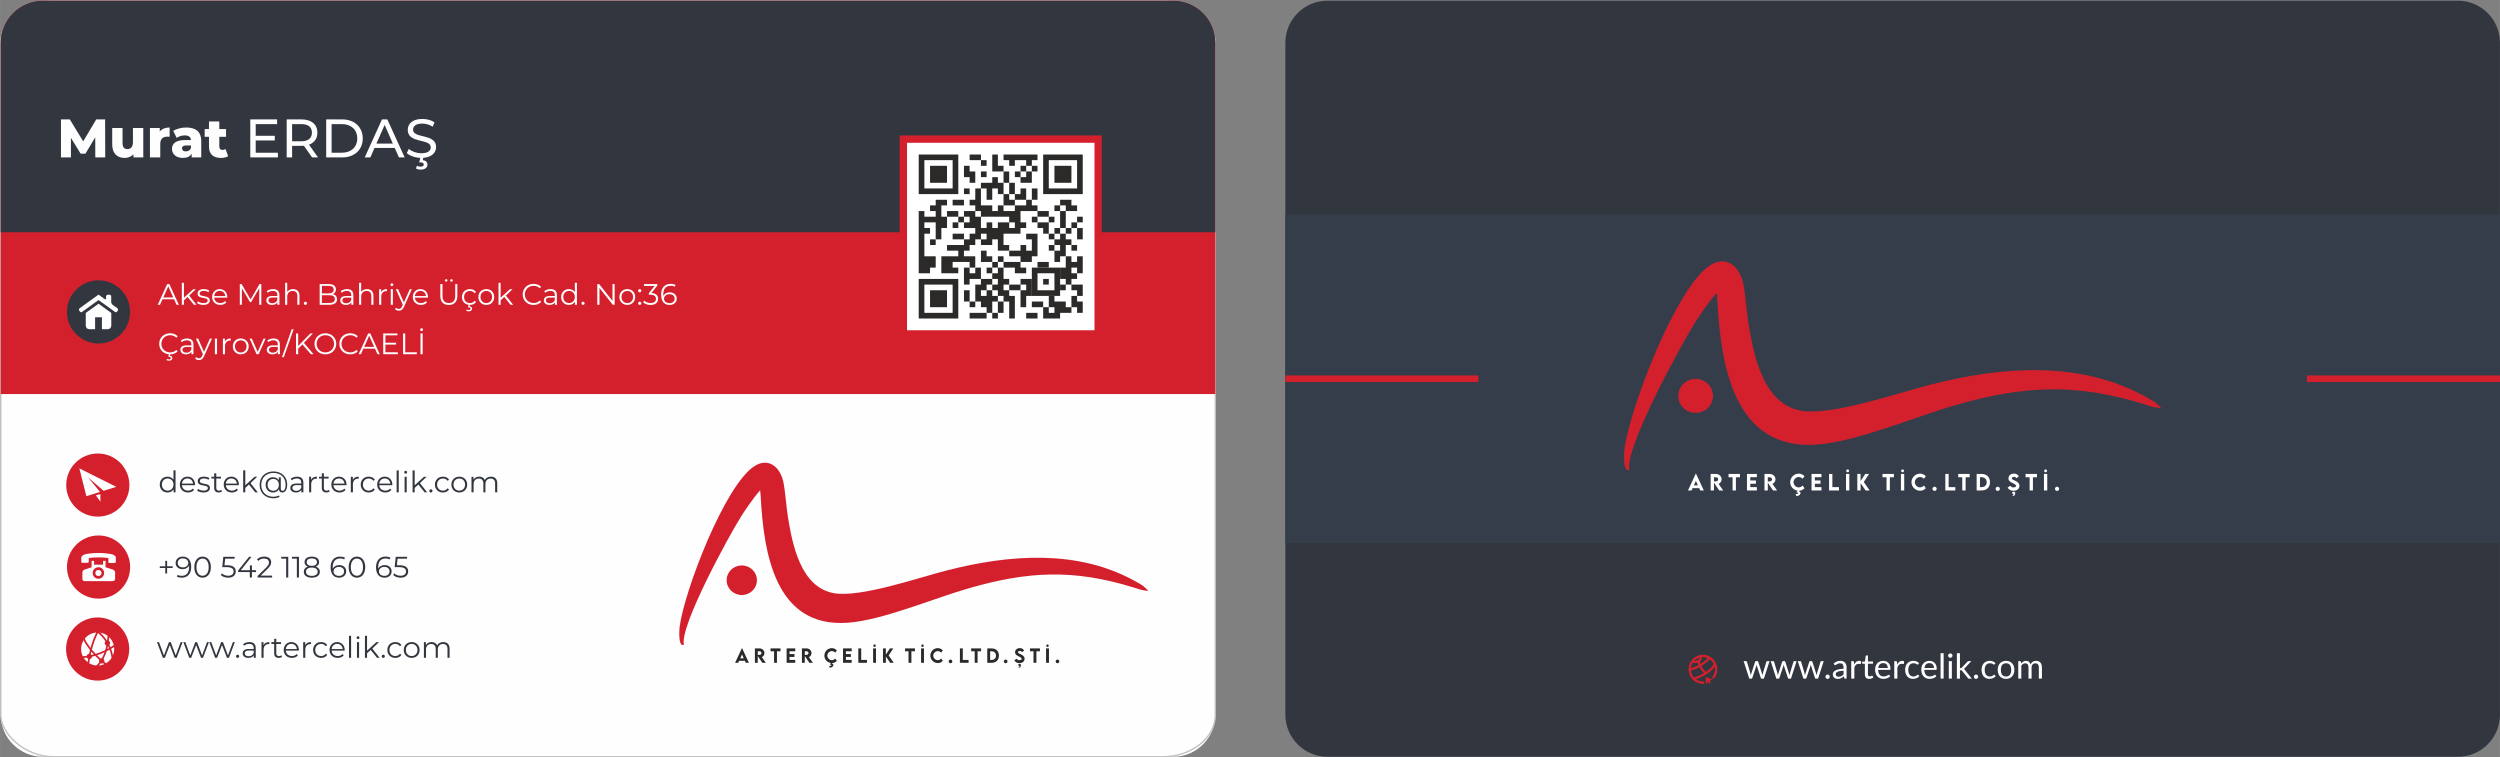
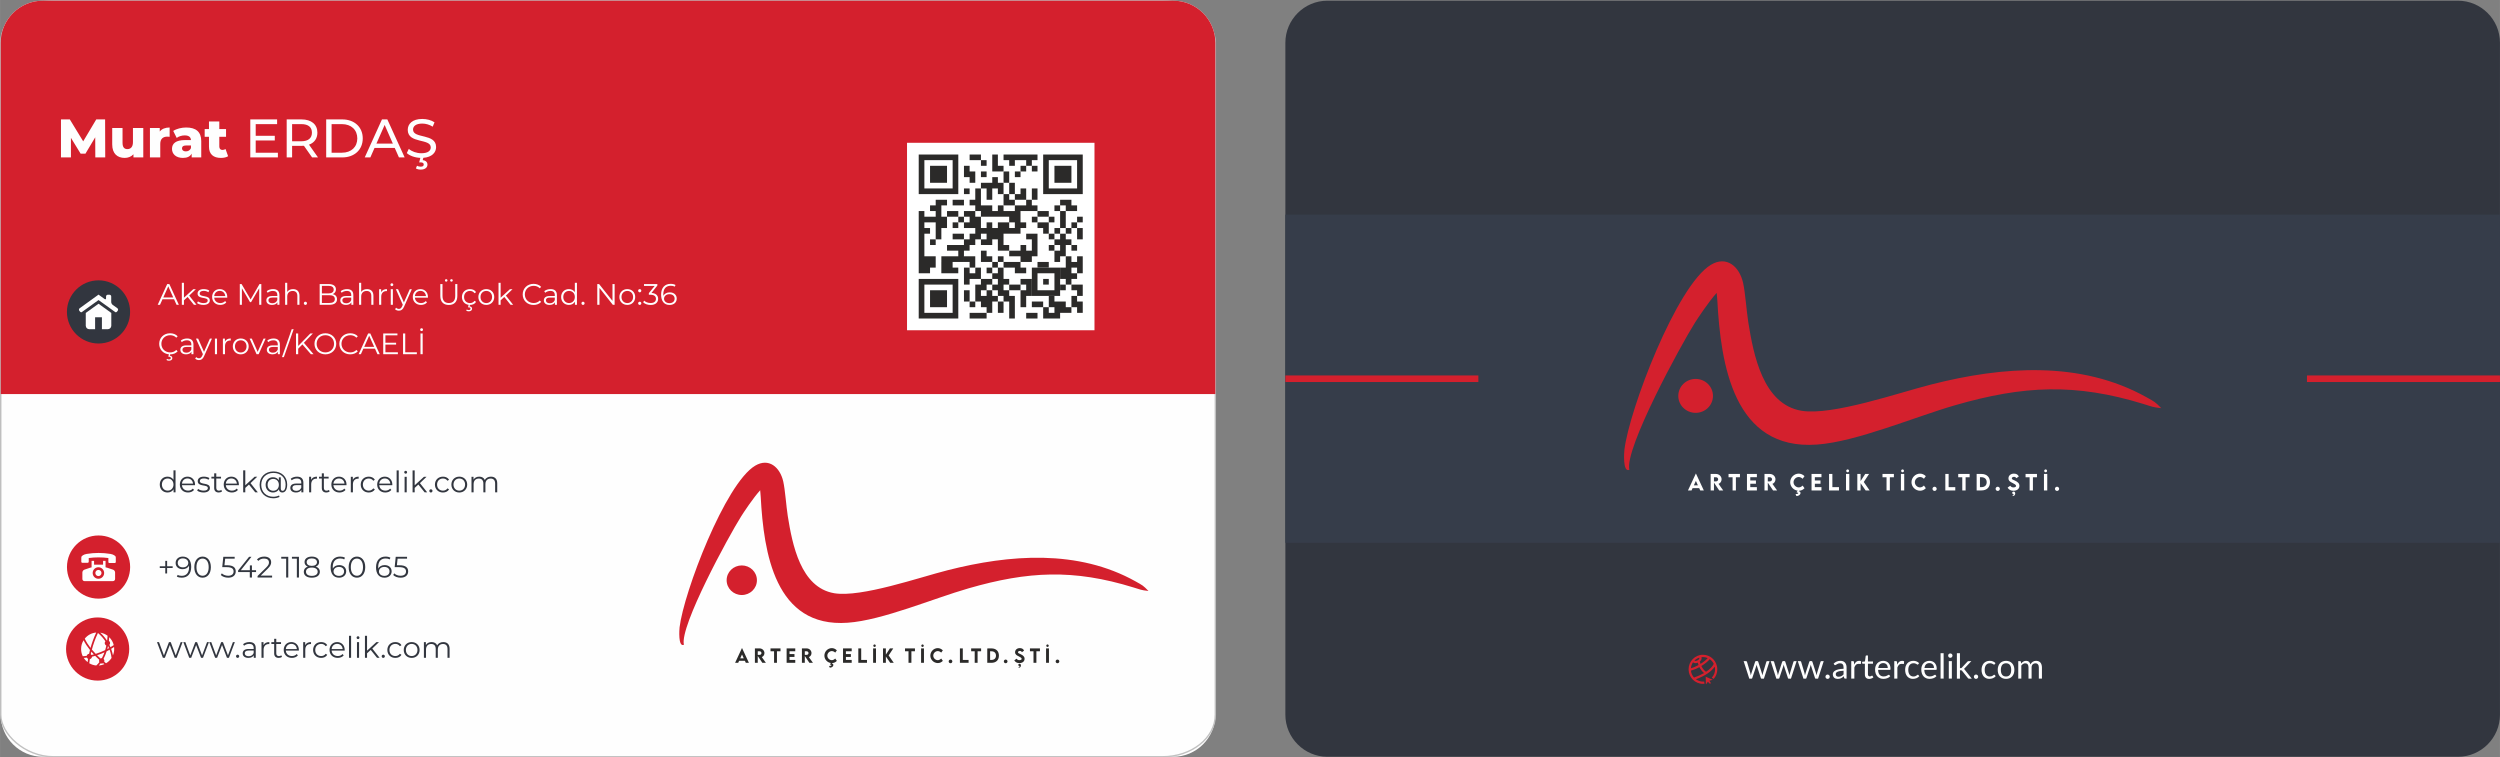
<svg xmlns="http://www.w3.org/2000/svg" xml:space="preserve" width="2109px" height="639px" version="1.1" style="shape-rendering:geometricPrecision; text-rendering:geometricPrecision; image-rendering:optimizeQuality; fill-rule:evenodd; clip-rule:evenodd" viewBox="0 0 605.06 183.33">
  <rect x="0" y="0" width="605.06" height="183.33" fill="#808080" stroke="none" />
  <defs>
    <style type="text/css">
   
    .str0 {stroke:silver;stroke-width:0.34;stroke-miterlimit:22.926}
    .fil1 {fill:none}
    .fil6 {fill:#FEFEFE}
    .fil7 {fill:#2B2A29}
    .fil8 {fill:#D4202D}
    .fil10 {fill:#32363F}
    .fil11 {fill:#363D4A}
    .fil0 {fill:#FEFEFE;fill-rule:nonzero}
    .fil9 {fill:#2B2A29;fill-rule:nonzero}
    .fil2 {fill:#D4202D;fill-rule:nonzero}
    .fil4 {fill:#D4202D;fill-rule:nonzero}
    .fil3 {fill:#32363F;fill-rule:nonzero}
    .fil5 {fill:white;fill-rule:nonzero}
    .fil12 {fill:white;fill-rule:nonzero}
   
  </style>
  </defs>
  <g id="Katman_x0020_1">
    <path class="fil0" d="M10.34 0.17l273.63 0c5.59,0 10.17,4.57 10.17,10.17l0 162.65c0,5.59 -4.58,10.17 -10.17,10.17l-273.63 0c-5.6,0 -10.17,-4.58 -10.17,-10.17l0 -162.65c0,-5.6 4.57,-10.17 10.17,-10.17z" />
    <rect class="fil1 str0" x="0.17" y="0.17" width="293.97" height="182.99" rx="12.81" ry="10.17" />
    <path class="fil2" d="M0.17 95.38l293.97 0 0 -85.04c0,-5.6 -4.58,-10.17 -10.17,-10.17l-273.63 0c-5.6,0 -10.17,4.57 -10.17,10.17l0 85.04z" />
-     <path class="fil3" d="M0.17 56.22l293.97 0 0 -45.88c0,-5.6 -4.58,-10.17 -10.17,-10.17l-273.63 0c-5.6,0 -10.17,4.57 -10.17,10.17l0 45.88z" />
    <polygon class="fil4" points="217.74,81.7 266.65,81.7 266.65,32.79 217.74,32.79 " />
    <rect class="fil5" x="219.52" y="34.56" width="45.37" height="45.37" />
    <path class="fil0" d="M25.46 38.1l-0.03 -9.2 -2.14 0 -3.16 5.31 -3.24 -5.31 -2.14 0 0 9.2 2.41 0 0 -4.74 2.35 3.84 1.16 0 2.37 -3.97 0.02 4.87 2.4 0zm6.71 -7.12l0 3.43c0,1.2 -0.6,1.68 -1.34,1.68 -0.75,0 -1.18,-0.43 -1.18,-1.54l0 -3.57 -2.5 0 0 3.98c0,2.26 1.28,3.26 3.03,3.26 0.81,0 1.57,-0.29 2.11,-0.88l0 0.76 2.38 0 0 -7.12 -2.5 0zm6.49 0.85l0 -0.85 -2.38 0 0 7.12 2.5 0 0 -3.27c0,-1.25 0.69,-1.76 1.71,-1.76 0.18,0 0.34,0.01 0.56,0.04l0 -2.25c-1.05,0 -1.88,0.33 -2.39,0.97zm6.4 -0.97c-1.12,0 -2.33,0.29 -3.14,0.83l0.84 1.69c0.49,-0.38 1.25,-0.61 1.93,-0.61 0.99,0 1.48,0.4 1.52,1.13l-1.42 0c-2.21,0 -3.17,0.81 -3.17,2.13 0,1.23 0.94,2.19 2.65,2.19 1.04,0 1.75,-0.35 2.11,-1.04l0 0.92 2.32 0 0 -3.95c0,-2.27 -1.32,-3.29 -3.64,-3.29zm-0.09 5.78c-0.59,0 -0.93,-0.3 -0.93,-0.72 0,-0.43 0.29,-0.72 1.09,-0.72l1.08 0 0 0.62c-0.2,0.56 -0.69,0.82 -1.24,0.82zm9.61 -0.57c-0.21,0.14 -0.48,0.22 -0.76,0.22 -0.45,0 -0.75,-0.29 -0.75,-0.82l0 -2.36 1.63 0 0 -1.87 -1.63 0 0 -1.85 -2.5 0 0 1.85 -1.04 0 0 1.87 1.04 0 0 2.39c0,1.83 1.07,2.72 2.9,2.72 0.65,0 1.3,-0.13 1.73,-0.41l-0.62 -1.74zm7.3 0.89l0 -2.97 4.62 0 0 -1.12 -4.62 0 0 -2.83 5.18 0 0 -1.14 -6.49 0 0 9.2 6.68 0 0 -1.14 -5.37 0zm15.08 1.14l-2.18 -3.09c1.29,-0.46 2.03,-1.48 2.03,-2.9 0,-2 -1.45,-3.21 -3.84,-3.21l-3.59 0 0 9.2 1.31 0 0 -2.8 2.28 0c0.19,0 0.39,-0.01 0.58,-0.02l1.98 2.82 1.43 0zm-4.03 -3.91l-2.24 0 0 -4.15 2.24 0c1.68,0 2.56,0.75 2.56,2.07 0,1.31 -0.88,2.08 -2.56,2.08zm6.01 3.91l3.88 0c2.96,0 4.97,-1.86 4.97,-4.6 0,-2.73 -2.01,-4.6 -4.97,-4.6l-3.88 0 0 9.2zm1.31 -1.14l0 -6.92 2.49 0c2.27,0 3.73,1.4 3.73,3.46 0,2.07 -1.46,3.46 -3.73,3.46l-2.49 0zm16.3 1.14l1.38 0 -4.19 -9.2 -1.3 0 -4.17 9.2 1.36 0 1.01 -2.3 4.89 0 1.02 2.3zm-5.45 -3.35l1.99 -4.51 1.98 4.51 -3.97 0zm14.44 0.84c0,-3.37 -5.58,-1.96 -5.58,-4.22 0,-0.8 0.67,-1.46 2.24,-1.46 0.82,0 1.72,0.24 2.52,0.75l0.44 -1.05c-0.76,-0.53 -1.88,-0.82 -2.96,-0.82 -2.42,0 -3.52,1.21 -3.52,2.64 0,3.42 5.57,2 5.57,4.24 0,0.81 -0.68,1.42 -2.27,1.42 -1.19,0 -2.36,-0.44 -3.04,-1.06l-0.49 1.02c0.7,0.65 1.96,1.11 3.28,1.16l-0.28 1.09 0.36 0c0.52,0 0.74,0.21 0.74,0.51 0,0.33 -0.23,0.53 -0.73,0.53 -0.33,0 -0.62,-0.07 -0.9,-0.22l-0.27 0.64c0.33,0.2 0.71,0.29 1.17,0.29 0.98,0 1.63,-0.46 1.63,-1.2 0,-0.58 -0.38,-1.01 -1.15,-1.09l0.15 -0.56c2.1,-0.16 3.09,-1.29 3.09,-2.61z" />
    <path class="fil3" d="M23.84 83.14c-4.22,0 -7.65,-3.43 -7.65,-7.65 0,-4.21 3.43,-7.64 7.65,-7.64 4.21,0 7.64,3.43 7.64,7.64 0,4.22 -3.43,7.65 -7.64,7.65z" />
    <path class="fil0" d="M23.84 73.51l-3.09 2.23 0 3.09c0,0.47 0.38,0.85 0.85,0.85l1.41 0 0 -2.9 1.65 0 0 2.9 1.42 0c0.47,0 0.85,-0.38 0.85,-0.85l0 -3.09 -3.09 -2.23z" />
    <path class="fil0" d="M19.35 75.41c0.09,0.13 0.24,0.19 0.38,0.17l4.11 -2.96 0 0 0 0 4.11 2.96c0.14,0.02 0.29,-0.04 0.38,-0.17l0.16 -0.22c0.14,-0.19 0.1,-0.45 -0.09,-0.59l-1.14 -0.82c-0.19,-0.14 -0.35,-0.44 -0.35,-0.68l0 -1.35c0,-0.23 -0.19,-0.42 -0.42,-0.42l-0.4 0c-0.23,0 -0.43,0.19 -0.43,0.42l0 0.45c0,0.23 -0.15,0.31 -0.34,0.18l-1.12 -0.81c-0.19,-0.14 -0.35,-0.25 -0.35,-0.26 -0.01,0 -0.01,0 -0.01,0 0,0 0,0 0,0 0,0 -0.01,0 -0.01,0 0,0.01 -0.16,0.12 -0.35,0.26l-4.2 3.03c-0.19,0.14 -0.23,0.4 -0.1,0.59l0.17 0.22z" />
    <path class="fil0" d="M42.72 73.77l0.56 0 -2.3 -5.02 -0.52 0 -2.3 5.02 0.56 0 0.6 -1.34 2.8 0 0.6 1.34zm-3.21 -1.77l1.21 -2.7 1.2 2.7 -2.41 0zm7.41 1.77l0.63 0 -1.77 -2.23 1.62 -1.55 -0.63 0 -2.26 2.06 0 -3.6 -0.51 0 0 5.32 0.51 0 0 -1.08 0.89 -0.82 1.52 1.9zm2.29 0.03c0.98,0 1.56,-0.42 1.56,-1.07 0,-1.45 -2.45,-0.68 -2.45,-1.7 0,-0.36 0.3,-0.63 0.98,-0.63 0.39,0 0.79,0.1 1.12,0.33l0.22 -0.41c-0.32,-0.22 -0.85,-0.35 -1.34,-0.35 -0.96,0 -1.49,0.45 -1.49,1.07 0,1.49 2.45,0.72 2.45,1.7 0,0.37 -0.3,0.62 -1.01,0.62 -0.53,0 -1.04,-0.19 -1.34,-0.42l-0.23 0.4c0.3,0.26 0.91,0.46 1.53,0.46zm5.79 -1.92c0,-1.13 -0.77,-1.91 -1.83,-1.91 -1.06,0 -1.84,0.79 -1.84,1.91 0,1.12 0.8,1.92 1.98,1.92 0.59,0 1.12,-0.21 1.45,-0.61l-0.28 -0.33c-0.29,0.33 -0.7,0.49 -1.16,0.49 -0.82,0 -1.43,-0.52 -1.48,-1.31l3.15 0c0,-0.06 0.01,-0.12 0.01,-0.16zm-1.83 -1.48c0.74,0 1.28,0.52 1.34,1.26l-2.67 0c0.06,-0.74 0.6,-1.26 1.33,-1.26zm9.63 -1.65l-2.15 3.72 -2.19 -3.72 -0.43 0 0 5.02 0.51 0 0 -4 1.97 3.36 0.25 0 1.97 -3.38 0 4.02 0.51 0 0 -5.02 -0.44 0zm3.29 1.22c-0.6,0 -1.16,0.18 -1.54,0.5l0.23 0.39c0.31,-0.28 0.77,-0.45 1.26,-0.45 0.7,0 1.07,0.35 1.07,1l0 0.23 -1.2 0c-1.08,0 -1.46,0.48 -1.46,1.07 0,0.65 0.53,1.09 1.38,1.09 0.62,0 1.07,-0.23 1.3,-0.62l0 0.59 0.49 0 0 -2.34c0,-0.98 -0.56,-1.46 -1.53,-1.46zm-0.18 3.43c-0.6,0 -0.95,-0.27 -0.95,-0.71 0,-0.39 0.23,-0.67 0.96,-0.67l1.19 0 0 0.61c-0.2,0.5 -0.63,0.77 -1.2,0.77zm5.01 -3.43c-0.63,0 -1.13,0.25 -1.41,0.68l0 -2.2 -0.51 0 0 5.32 0.51 0 0 -1.98c0,-0.86 0.51,-1.37 1.32,-1.37 0.72,0 1.13,0.41 1.13,1.21l0 2.14 0.51 0 0 -2.19c0,-1.08 -0.63,-1.61 -1.55,-1.61zm2.99 3.83c0.21,0 0.38,-0.17 0.38,-0.39 0,-0.22 -0.17,-0.39 -0.38,-0.39 -0.21,0 -0.38,0.17 -0.38,0.39 0,0.22 0.17,0.39 0.38,0.39zm6.62 -2.62c0.46,-0.19 0.77,-0.57 0.77,-1.14 0,-0.82 -0.65,-1.29 -1.77,-1.29l-2.17 0 0 5.02 2.31 0c1.26,0 1.89,-0.49 1.89,-1.34 0,-0.69 -0.39,-1.11 -1.03,-1.25zm-1.03 -2c0.8,0 1.26,0.31 1.26,0.91 0,0.61 -0.46,0.92 -1.26,0.92l-1.6 0 0 -1.83 1.6 0zm0.17 4.15l-1.77 0 0 -1.89 1.77 0c0.88,0 1.36,0.29 1.36,0.94 0,0.66 -0.48,0.95 -1.36,0.95zm4.32 -3.36c-0.6,0 -1.16,0.18 -1.54,0.5l0.23 0.39c0.31,-0.28 0.77,-0.45 1.26,-0.45 0.7,0 1.06,0.35 1.06,1l0 0.23 -1.19 0c-1.09,0 -1.46,0.48 -1.46,1.07 0,0.65 0.52,1.09 1.38,1.09 0.62,0 1.07,-0.23 1.3,-0.62l0 0.59 0.48 0 0 -2.34c0,-0.98 -0.55,-1.46 -1.52,-1.46zm-0.18 3.43c-0.61,0 -0.96,-0.27 -0.96,-0.71 0,-0.39 0.24,-0.67 0.97,-0.67l1.18 0 0 0.61c-0.2,0.5 -0.62,0.77 -1.19,0.77zm5.01 -3.43c-0.64,0 -1.13,0.25 -1.41,0.68l0 -2.2 -0.51 0 0 5.32 0.51 0 0 -1.98c0,-0.86 0.51,-1.37 1.32,-1.37 0.71,0 1.13,0.41 1.13,1.21l0 2.14 0.51 0 0 -2.19c0,-1.08 -0.63,-1.61 -1.55,-1.61zm3.42 0.76l0 -0.74 -0.49 0 0 3.78 0.51 0 0 -1.93c0,-0.88 0.48,-1.39 1.27,-1.39 0.04,0 0.08,0.01 0.12,0.01l0 -0.49c-0.69,0 -1.17,0.26 -1.41,0.76zm2.59 -1.48c0.19,0 0.35,-0.15 0.35,-0.35 0,-0.19 -0.16,-0.34 -0.35,-0.34 -0.19,0 -0.34,0.15 -0.34,0.34 0,0.2 0.15,0.35 0.34,0.35zm-0.26 4.52l0.51 0 0 -3.78 -0.51 0 0 3.78zm4.6 -3.78l-1.42 3.21 -1.42 -3.21 -0.53 0 1.68 3.77 -0.16 0.37c-0.22,0.47 -0.44,0.63 -0.78,0.63 -0.27,0 -0.5,-0.1 -0.69,-0.29l-0.24 0.38c0.23,0.23 0.57,0.34 0.92,0.34 0.54,0 0.94,-0.23 1.26,-0.97l1.88 -4.23 -0.5 0zm4.4 1.89c0,-1.13 -0.76,-1.91 -1.82,-1.91 -1.07,0 -1.85,0.79 -1.85,1.91 0,1.12 0.81,1.92 1.98,1.92 0.6,0 1.12,-0.21 1.46,-0.61l-0.29 -0.33c-0.29,0.33 -0.69,0.49 -1.15,0.49 -0.83,0 -1.43,-0.52 -1.49,-1.31l3.16 0c0,-0.06 0,-0.12 0,-0.16zm-1.82 -1.48c0.73,0 1.27,0.52 1.34,1.26l-2.68 0c0.07,-0.74 0.6,-1.26 1.34,-1.26zm6.24 -2.23c0.16,0 0.3,-0.13 0.3,-0.31 0,-0.17 -0.14,-0.3 -0.3,-0.3 -0.18,0 -0.31,0.13 -0.31,0.3 0,0.18 0.13,0.31 0.31,0.31zm1.27 0c0.18,0 0.31,-0.13 0.31,-0.31 0,-0.17 -0.13,-0.3 -0.31,-0.3 -0.16,0 -0.31,0.13 -0.31,0.3 0,0.18 0.15,0.31 0.31,0.31zm-0.64 5.64c1.29,0 2.06,-0.75 2.06,-2.19l0 -2.87 -0.51 0 0 2.85c0,1.19 -0.56,1.74 -1.55,1.74 -0.97,0 -1.53,-0.55 -1.53,-1.74l0 -2.85 -0.53 0 0 2.87c0,1.44 0.78,2.19 2.06,2.19zm5.12 -0.46c-0.83,0 -1.43,-0.58 -1.43,-1.47 0,-0.88 0.6,-1.47 1.43,-1.47 0.44,0 0.84,0.18 1.1,0.56l0.38 -0.26c-0.31,-0.49 -0.84,-0.74 -1.48,-0.74 -1.13,0 -1.95,0.78 -1.95,1.91 0,1.02 0.67,1.77 1.63,1.9l-0.15 0.6 0.16 0c0.3,0 0.44,0.13 0.44,0.33 0,0.21 -0.15,0.33 -0.44,0.33 -0.17,0 -0.33,-0.04 -0.47,-0.13l-0.13 0.27c0.18,0.12 0.37,0.17 0.61,0.17 0.48,0 0.81,-0.24 0.81,-0.63 0,-0.31 -0.22,-0.54 -0.61,-0.58l0.08 -0.34 0.02 0c0.64,0 1.17,-0.25 1.48,-0.74l-0.38 -0.26c-0.26,0.38 -0.66,0.55 -1.1,0.55zm3.95 0.45c1.11,0 1.92,-0.8 1.92,-1.92 0,-1.12 -0.81,-1.91 -1.92,-1.91 -1.1,0 -1.92,0.79 -1.92,1.91 0,1.12 0.82,1.92 1.92,1.92zm0 -0.45c-0.8,0 -1.4,-0.59 -1.4,-1.47 0,-0.88 0.6,-1.47 1.4,-1.47 0.8,0 1.4,0.59 1.4,1.47 0,0.88 -0.6,1.47 -1.4,1.47zm5.88 0.42l0.62 0 -1.76 -2.23 1.61 -1.55 -0.63 0 -2.25 2.06 0 -3.6 -0.51 0 0 5.32 0.51 0 0 -1.08 0.89 -0.82 1.52 1.9zm5.55 0.04c0.74,0 1.4,-0.25 1.85,-0.74l-0.34 -0.34c-0.41,0.43 -0.91,0.61 -1.48,0.61 -1.22,0 -2.13,-0.89 -2.13,-2.08 0,-1.19 0.91,-2.08 2.13,-2.08 0.57,0 1.07,0.18 1.48,0.59l0.34 -0.34c-0.45,-0.48 -1.11,-0.73 -1.84,-0.73 -1.51,0 -2.63,1.09 -2.63,2.56 0,1.47 1.12,2.55 2.62,2.55zm4.14 -3.84c-0.6,0 -1.16,0.18 -1.54,0.5l0.23 0.39c0.31,-0.28 0.77,-0.45 1.26,-0.45 0.7,0 1.06,0.35 1.06,1l0 0.23 -1.19 0c-1.09,0 -1.46,0.48 -1.46,1.07 0,0.65 0.52,1.09 1.38,1.09 0.62,0 1.07,-0.23 1.3,-0.62l0 0.59 0.48 0 0 -2.34c0,-0.98 -0.55,-1.46 -1.52,-1.46zm-0.18 3.43c-0.61,0 -0.96,-0.27 -0.96,-0.71 0,-0.39 0.24,-0.67 0.97,-0.67l1.18 0 0 0.61c-0.2,0.5 -0.62,0.77 -1.19,0.77zm6.04 -4.95l0 2.26c-0.32,-0.49 -0.84,-0.74 -1.44,-0.74 -1.07,0 -1.88,0.77 -1.88,1.91 0,1.14 0.81,1.92 1.88,1.92 0.63,0 1.15,-0.27 1.46,-0.78l0 0.75 0.49 0 0 -5.32 -0.51 0zm-1.4 4.9c-0.8,0 -1.4,-0.59 -1.4,-1.47 0,-0.88 0.6,-1.47 1.4,-1.47 0.8,0 1.4,0.59 1.4,1.47 0,0.88 -0.6,1.47 -1.4,1.47zm3.38 0.45c0.2,0 0.38,-0.17 0.38,-0.39 0,-0.22 -0.18,-0.39 -0.38,-0.39 -0.21,0 -0.38,0.17 -0.38,0.39 0,0.22 0.17,0.39 0.38,0.39zm7.13 -5.05l0 4.07 -3.24 -4.07 -0.44 0 0 5.02 0.53 0 0 -4.08 3.23 4.08 0.44 0 0 -5.02 -0.52 0zm3.59 5.05c1.1,0 1.91,-0.8 1.91,-1.92 0,-1.12 -0.81,-1.91 -1.91,-1.91 -1.1,0 -1.92,0.79 -1.92,1.91 0,1.12 0.82,1.92 1.92,1.92zm0 -0.45c-0.8,0 -1.41,-0.59 -1.41,-1.47 0,-0.88 0.61,-1.47 1.41,-1.47 0.8,0 1.4,0.59 1.4,1.47 0,0.88 -0.6,1.47 -1.4,1.47zm3.01 -2.6c0.2,0 0.38,-0.17 0.38,-0.4 0,-0.22 -0.18,-0.38 -0.38,-0.38 -0.21,0 -0.39,0.16 -0.39,0.38 0,0.23 0.18,0.4 0.39,0.4zm0 3.05c0.2,0 0.38,-0.17 0.38,-0.39 0,-0.22 -0.18,-0.39 -0.38,-0.39 -0.21,0 -0.39,0.17 -0.39,0.39 0,0.22 0.18,0.39 0.39,0.39zm2.84 -2.9l1.42 -1.79 0 -0.36 -3.23 0 0 0.46 2.57 0 -1.4 1.74 0 0.38 0.36 0c0.94,0 1.36,0.39 1.36,1 0,0.62 -0.46,1.01 -1.29,1.01 -0.66,0 -1.24,-0.25 -1.56,-0.58l-0.25 0.4c0.39,0.4 1.08,0.65 1.81,0.65 1.21,0 1.82,-0.65 1.82,-1.48 0,-0.81 -0.54,-1.37 -1.61,-1.43zm4.41 -0.14c-0.69,0 -1.28,0.31 -1.53,0.86 -0.02,-0.15 -0.02,-0.29 -0.02,-0.41 0,-1.36 0.69,-2.05 1.78,-2.05 0.37,0 0.71,0.06 0.97,0.23l0.21 -0.41c-0.32,-0.2 -0.74,-0.28 -1.19,-0.28 -1.36,0 -2.3,0.89 -2.3,2.6 0,1.58 0.73,2.51 2.06,2.51 0.98,0 1.72,-0.6 1.72,-1.54 0,-0.92 -0.7,-1.51 -1.7,-1.51zm-0.04 2.61c-0.87,0 -1.33,-0.52 -1.33,-1.07 0,-0.63 0.53,-1.1 1.29,-1.1 0.78,0 1.27,0.42 1.27,1.08 0,0.67 -0.5,1.09 -1.23,1.09zm-120.87 11.92c-1.21,0 -2.12,-0.89 -2.12,-2.08 0,-1.19 0.91,-2.08 2.12,-2.08 0.57,0 1.08,0.18 1.49,0.6l0.33 -0.34c-0.44,-0.49 -1.1,-0.73 -1.83,-0.73 -1.52,0 -2.64,1.08 -2.64,2.55 0,1.38 0.99,2.42 2.35,2.54l-0.15 0.58 0.16 0c0.3,0 0.45,0.14 0.45,0.33 0,0.22 -0.16,0.34 -0.45,0.34 -0.17,0 -0.33,-0.04 -0.47,-0.14l-0.12 0.27c0.17,0.12 0.36,0.17 0.6,0.17 0.48,0 0.81,-0.24 0.81,-0.62 0,-0.32 -0.21,-0.55 -0.61,-0.59l0.09 -0.33c0.72,0 1.37,-0.25 1.81,-0.73l-0.33 -0.34c-0.41,0.42 -0.92,0.6 -1.49,0.6zm4.11 -3.37c-0.6,0 -1.15,0.19 -1.53,0.51l0.23 0.38c0.3,-0.27 0.76,-0.45 1.25,-0.45 0.7,0 1.07,0.36 1.07,1l0 0.23 -1.2 0c-1.08,0 -1.46,0.49 -1.46,1.07 0,0.65 0.53,1.1 1.38,1.1 0.63,0 1.07,-0.24 1.3,-0.63l0 0.59 0.49 0 0 -2.34c0,-0.97 -0.55,-1.46 -1.53,-1.46zm-0.18 3.44c-0.6,0 -0.95,-0.28 -0.95,-0.71 0,-0.39 0.23,-0.68 0.97,-0.68l1.18 0 0 0.62c-0.2,0.49 -0.63,0.77 -1.2,0.77zm5.69 -3.41l-1.42 3.21 -1.42 -3.21 -0.53 0 1.68 3.76 -0.16 0.37c-0.22,0.47 -0.45,0.63 -0.78,0.63 -0.28,0 -0.51,-0.1 -0.69,-0.29l-0.24 0.38c0.23,0.23 0.57,0.35 0.92,0.35 0.54,0 0.94,-0.24 1.25,-0.98l1.89 -4.22 -0.5 0zm1.22 3.77l0.51 0 0 -3.77 -0.51 0 0 3.77zm2.42 -3.03l0 -0.74 -0.49 0 0 3.77 0.51 0 0 -1.92c0,-0.89 0.48,-1.39 1.27,-1.39 0.03,0 0.08,0 0.12,0l0 -0.49c-0.7,0 -1.18,0.27 -1.41,0.77zm3.83 3.07c1.11,0 1.92,-0.81 1.92,-1.92 0,-1.12 -0.81,-1.92 -1.92,-1.92 -1.1,0 -1.92,0.8 -1.92,1.92 0,1.11 0.82,1.92 1.92,1.92zm0 -0.45c-0.8,0 -1.4,-0.59 -1.4,-1.47 0,-0.89 0.6,-1.48 1.4,-1.48 0.81,0 1.4,0.59 1.4,1.48 0,0.88 -0.59,1.47 -1.4,1.47zm5.52 -3.36l-1.43 3.21 -1.41 -3.21 -0.53 0 1.67 3.77 0.52 0 1.68 -3.77 -0.5 0zm2.42 -0.03c-0.59,0 -1.15,0.19 -1.53,0.51l0.23 0.38c0.31,-0.27 0.77,-0.45 1.25,-0.45 0.71,0 1.07,0.36 1.07,1l0 0.23 -1.2 0c-1.08,0 -1.45,0.49 -1.45,1.07 0,0.65 0.52,1.1 1.38,1.1 0.62,0 1.06,-0.24 1.29,-0.63l0 0.59 0.49 0 0 -2.34c0,-0.97 -0.55,-1.46 -1.53,-1.46zm-0.18 3.44c-0.6,0 -0.95,-0.28 -0.95,-0.71 0,-0.39 0.24,-0.68 0.97,-0.68l1.18 0 0 0.62c-0.2,0.49 -0.62,0.77 -1.2,0.77zm2.21 1.08l0.46 0 2.37 -6.76 -0.47 0 -2.36 6.76zm7 -0.72l0.64 0 -2.33 -2.75 2.18 -2.27 -0.61 0 -2.95 3.03 0 -3.03 -0.53 0 0 5.02 0.53 0 0 -1.32 1.02 -1.04 2.05 2.36zm3.51 0.04c1.51,0 2.63,-1.08 2.63,-2.55 0,-1.47 -1.12,-2.55 -2.63,-2.55 -1.52,0 -2.64,1.09 -2.64,2.55 0,1.46 1.12,2.55 2.64,2.55zm0 -0.47c-1.21,0 -2.11,-0.88 -2.11,-2.08 0,-1.2 0.9,-2.08 2.11,-2.08 1.21,0 2.1,0.88 2.1,2.08 0,1.2 -0.89,2.08 -2.1,2.08zm6.01 0.47c0.73,0 1.39,-0.25 1.84,-0.73l-0.34 -0.34c-0.41,0.42 -0.91,0.6 -1.48,0.6 -1.21,0 -2.13,-0.89 -2.13,-2.08 0,-1.19 0.92,-2.08 2.13,-2.08 0.57,0 1.07,0.18 1.48,0.6l0.34 -0.34c-0.45,-0.49 -1.11,-0.73 -1.84,-0.73 -1.51,0 -2.63,1.08 -2.63,2.55 0,1.47 1.12,2.55 2.63,2.55zm6.59 -0.04l0.56 0 -2.29 -5.02 -0.52 0 -2.3 5.02 0.55 0 0.6 -1.34 2.8 0 0.6 1.34zm-3.2 -1.77l1.2 -2.7 1.21 2.7 -2.41 0zm5.13 1.31l0 -1.86 2.59 0 0 -0.45 -2.59 0 0 -1.79 2.91 0 0 -0.46 -3.44 0 0 5.02 3.55 0 0 -0.46 -3.02 0zm4.27 0.46l3.34 0 0 -0.46 -2.81 0 0 -4.56 -0.53 0 0 5.02zm4.49 -5.59c0.19,0 0.34,-0.15 0.34,-0.35 0,-0.19 -0.15,-0.34 -0.34,-0.34 -0.2,0 -0.35,0.15 -0.35,0.34 0,0.2 0.15,0.35 0.35,0.35zm-0.27 5.59l0.53 0 0 -5.02 -0.53 0 0 5.02z" />
    <path class="fil4" d="M23.84 144.89c-4.21,0 -7.64,-3.43 -7.64,-7.65 0,-4.21 3.43,-7.64 7.64,-7.64 4.22,0 7.65,3.43 7.65,7.64 0,4.22 -3.43,7.65 -7.65,7.65z" />
    <path class="fil0" d="M28.02 134.86c0,-0.29 -0.57,-0.68 -1.27,-0.79 -1.92,-0.32 -3.88,-0.32 -5.8,0 -0.7,0.11 -1.27,0.5 -1.27,0.79 0,0.01 0.01,0.02 0.01,0.03 -0.01,0.02 -0.02,0.05 -0.02,0.09l0 0.98c0,0.14 0.11,0.25 0.25,0.25l1.29 0c0.14,0 0.26,-0.11 0.26,-0.25l0 -0.9c1.57,-0.21 3.17,-0.21 4.75,0l0 0.96c0,0.14 0.11,0.25 0.25,0.25l1.29 0c0.14,0 0.26,-0.11 0.26,-0.25l0 -1.03c0,-0.02 -0.01,-0.05 -0.02,-0.07 0.01,-0.02 0.02,-0.04 0.02,-0.06z" />
    <path class="fil0" d="M23.81 140.08c-0.77,0 -1.39,-0.63 -1.39,-1.4 0,-0.76 0.62,-1.39 1.39,-1.39 0.77,0 1.39,0.63 1.39,1.39 0,0.77 -0.62,1.4 -1.39,1.4zm3.55 -2.2l-1.41 -0.47c-0.12,-0.04 -0.26,-0.07 -0.41,-0.1l0 -1.57 -0.6 0 0 0.92 -2.18 0 0 -0.92 -0.6 0 0 1.58c-0.13,0.02 -0.26,0.05 -0.36,0.09l-1.38 0.47c-0.27,0.09 -0.49,0.39 -0.49,0.67l0 1.59c0,0.28 0.23,0.51 0.51,0.51l6.89 0c0.28,0 0.52,-0.23 0.52,-0.51l0 -1.59c0,-0.28 -0.22,-0.58 -0.49,-0.67z" />
    <path class="fil0" d="M23.81 137.94c-0.41,0 -0.74,0.33 -0.74,0.74 0,0.42 0.33,0.75 0.74,0.75 0.41,0 0.75,-0.33 0.75,-0.75 0,-0.41 -0.34,-0.74 -0.75,-0.74z" />
    <path class="fil3" d="M41.78 137.06l-1.34 0 0 -1.31 -0.45 0 0 1.31 -1.33 0 0 0.42 1.33 0 0 1.31 0.45 0 0 -1.31 1.34 0 0 -0.42zm2.43 -2.35c-0.97,0 -1.71,0.61 -1.71,1.55 0,0.91 0.7,1.5 1.69,1.5 0.7,0 1.29,-0.31 1.54,-0.86 0.01,0.15 0.02,0.29 0.02,0.41 0,1.36 -0.7,2.06 -1.78,2.06 -0.37,0 -0.72,-0.07 -0.97,-0.24l-0.21 0.42c0.31,0.19 0.74,0.27 1.19,0.27 1.36,0 2.29,-0.89 2.29,-2.6 0,-1.58 -0.72,-2.51 -2.06,-2.51zm0.06 2.61c-0.77,0 -1.26,-0.42 -1.26,-1.08 0,-0.67 0.5,-1.09 1.23,-1.09 0.86,0 1.32,0.52 1.32,1.08 0,0.62 -0.52,1.09 -1.29,1.09zm4.75 2.5c1.16,0 2.01,-0.95 2.01,-2.55 0,-1.6 -0.85,-2.56 -2.01,-2.56 -1.16,0 -2,0.96 -2,2.56 0,1.6 0.84,2.55 2,2.55zm0 -0.47c-0.87,0 -1.48,-0.74 -1.48,-2.08 0,-1.34 0.61,-2.08 1.48,-2.08 0.88,0 1.48,0.74 1.48,2.08 0,1.34 -0.6,2.08 -1.48,2.08zm5.95 -2.54l-0.65 0 0.17 -1.59 2.3 0 0 -0.46 -2.75 0 -0.26 2.51 1.07 0c1.28,0 1.68,0.41 1.68,1.05 0,0.61 -0.45,1.03 -1.31,1.03 -0.64,0 -1.21,-0.25 -1.54,-0.58l-0.25 0.4c0.39,0.4 1.08,0.65 1.8,0.65 1.23,0 1.82,-0.67 1.82,-1.52 0,-0.89 -0.57,-1.49 -2.08,-1.49zm7 1.19l-1 0 0 -1.16 -0.5 0 0 1.16 -2.18 0 2.57 -3.24 -0.58 0 -2.66 3.32 0 0.38 2.83 0 0 1.32 0.52 0 0 -1.32 1 0 0 -0.46zm1.12 1.32l1.7 -1.68c0.68,-0.66 0.83,-1.09 0.83,-1.57 0,-0.84 -0.65,-1.36 -1.67,-1.36 -0.76,0 -1.39,0.26 -1.77,0.72l0.36 0.32c0.33,-0.38 0.78,-0.56 1.37,-0.56 0.77,0 1.18,0.35 1.18,0.94 0,0.34 -0.11,0.68 -0.68,1.24l-2.08 2.04 0 0.37 3.52 0 0 -0.46 -2.76 0zm4.97 -4.56l0 0.46 1.19 0 0 4.56 0.51 0 0 -5.02 -1.7 0zm2.59 0l0 0.46 1.19 0 0 4.56 0.51 0 0 -5.02 -1.7 0zm5.78 2.38c0.51,-0.2 0.8,-0.58 0.8,-1.1 0,-0.82 -0.71,-1.33 -1.77,-1.33 -1.06,0 -1.76,0.51 -1.76,1.33 0,0.52 0.28,0.9 0.79,1.1 -0.62,0.21 -0.97,0.64 -0.97,1.24 0,0.89 0.73,1.44 1.94,1.44 1.2,0 1.95,-0.55 1.95,-1.44 0,-0.6 -0.35,-1.03 -0.98,-1.24zm-2.21 -1.09c0,-0.56 0.48,-0.9 1.24,-0.9 0.75,0 1.25,0.34 1.25,0.91 0,0.55 -0.47,0.9 -1.25,0.9 -0.78,0 -1.24,-0.35 -1.24,-0.91zm1.24 3.33c-0.89,0 -1.41,-0.38 -1.41,-1.01 0,-0.62 0.52,-1 1.41,-1 0.89,0 1.42,0.38 1.42,1 0,0.63 -0.53,1.01 -1.42,1.01zm6.63 -2.61c-0.7,0 -1.29,0.31 -1.54,0.86 -0.01,-0.15 -0.02,-0.29 -0.02,-0.41 0,-1.36 0.7,-2.05 1.78,-2.05 0.37,0 0.72,0.06 0.98,0.23l0.2 -0.41c-0.31,-0.2 -0.74,-0.28 -1.19,-0.28 -1.36,0 -2.29,0.89 -2.29,2.6 0,1.58 0.72,2.51 2.06,2.51 0.97,0 1.71,-0.6 1.71,-1.54 0,-0.92 -0.7,-1.51 -1.69,-1.51zm-0.05 2.61c-0.86,0 -1.32,-0.52 -1.32,-1.07 0,-0.63 0.52,-1.1 1.29,-1.1 0.77,0 1.26,0.42 1.26,1.08 0,0.67 -0.5,1.09 -1.23,1.09zm4.34 0.44c1.16,0 2.01,-0.95 2.01,-2.55 0,-1.6 -0.85,-2.56 -2.01,-2.56 -1.16,0 -2,0.96 -2,2.56 0,1.6 0.84,2.55 2,2.55zm0 -0.47c-0.88,0 -1.48,-0.74 -1.48,-2.08 0,-1.34 0.6,-2.08 1.48,-2.08 0.87,0 1.47,0.74 1.47,2.08 0,1.34 -0.6,2.08 -1.47,2.08zm6.7 -2.58c-0.69,0 -1.28,0.31 -1.53,0.86 -0.02,-0.15 -0.02,-0.29 -0.02,-0.41 0,-1.36 0.69,-2.05 1.78,-2.05 0.37,0 0.71,0.06 0.97,0.23l0.21 -0.41c-0.32,-0.2 -0.74,-0.28 -1.19,-0.28 -1.36,0 -2.3,0.89 -2.3,2.6 0,1.58 0.73,2.51 2.06,2.51 0.98,0 1.72,-0.6 1.72,-1.54 0,-0.92 -0.7,-1.51 -1.7,-1.51zm-0.04 2.61c-0.87,0 -1.33,-0.52 -1.33,-1.07 0,-0.63 0.53,-1.1 1.29,-1.1 0.78,0 1.27,0.42 1.27,1.08 0,0.67 -0.5,1.09 -1.23,1.09zm3.65 -2.57l-0.64 0 0.17 -1.59 2.29 0 0 -0.46 -2.74 0 -0.26 2.51 1.07 0c1.27,0 1.68,0.41 1.68,1.05 0,0.61 -0.46,1.03 -1.31,1.03 -0.65,0 -1.22,-0.25 -1.54,-0.58l-0.25 0.4c0.38,0.4 1.07,0.65 1.8,0.65 1.22,0 1.82,-0.67 1.82,-1.52 0,-0.89 -0.57,-1.49 -2.09,-1.49z" />
    <path class="fil4" d="M23.63 164.73c-4.22,0 -7.65,-3.43 -7.65,-7.65 0,-4.21 3.43,-7.64 7.65,-7.64 4.21,0 7.64,3.43 7.64,7.64 0,4.22 -3.43,7.65 -7.64,7.65z" />
    <path class="fil0" d="M23.28 153.09c-0.62,1.31 -1.06,2.59 -1.38,3.72 -0.54,-0.7 -1.03,-1.46 -1.39,-2.24 0.66,-0.83 1.65,-1.39 2.77,-1.48zm4.24 3.04c-0.14,0.1 -0.41,0.29 -0.79,0.51 -0.07,-0.18 -0.16,-0.37 -0.26,-0.56 0.11,-0.12 0.17,-0.27 0.17,-0.44 0,-0.22 -0.12,-0.42 -0.29,-0.54 0.04,-0.35 0.07,-0.65 0.08,-0.88 0.53,0.52 0.91,1.18 1.09,1.91zm-0.19 2.48c-0.08,-0.39 -0.21,-0.94 -0.44,-1.57 0.3,-0.18 0.54,-0.33 0.71,-0.45 0.02,0.16 0.03,0.32 0.03,0.49 0,0.54 -0.11,1.06 -0.3,1.53zm-1.67 1.92c-0.09,-0.07 -0.24,-0.19 -0.44,-0.35 0.03,-0.07 0.04,-0.15 0.04,-0.23 0,-0.19 -0.08,-0.36 -0.21,-0.48 0.32,-0.61 0.57,-1.24 0.75,-1.83 0.26,-0.13 0.5,-0.26 0.72,-0.38 0.35,0.99 0.45,1.76 0.47,1.99 -0.34,0.52 -0.79,0.96 -1.33,1.28zm-5.41 -1.29c0.26,-0.02 0.52,-0.04 0.77,-0.08 0.06,0.13 0.17,0.24 0.29,0.31 -0.05,0.33 -0.09,0.6 -0.11,0.79 -0.37,-0.28 -0.69,-0.63 -0.95,-1.02zm2.45 -0.85c-0.18,0.04 -0.37,0.09 -0.55,0.13 -0.05,-0.07 -0.11,-0.13 -0.19,-0.18 0.04,-0.19 0.09,-0.4 0.14,-0.62 0.2,0.24 0.4,0.46 0.6,0.67zm2.8 -3.17c-0.1,0.12 -0.16,0.26 -0.16,0.42 0,0.27 0.16,0.5 0.38,0.6 -0.02,0.11 -0.04,0.23 -0.07,0.34 -0.06,0.24 -0.12,0.5 -0.2,0.76 -0.03,0.01 -0.06,0.03 -0.1,0.05 -0.59,0.28 -1.34,0.6 -2.19,0.86 -0.31,-0.32 -0.62,-0.67 -0.93,-1.03 0.32,-1.2 0.79,-2.6 1.47,-4.02 0.76,0.64 1.35,1.34 1.8,2.02zm0.43 -0.22c-0.02,0 -0.05,0 -0.07,0.01 -0.41,-0.63 -0.93,-1.28 -1.6,-1.89 0.66,0.11 1.26,0.37 1.77,0.75 -0.01,0.18 -0.03,0.59 -0.1,1.13zm0.13 1.67c0.03,-0.11 0.05,-0.21 0.08,-0.32 0.08,0.18 0.15,0.35 0.22,0.51 -0.12,0.07 -0.26,0.14 -0.4,0.22 0.04,-0.14 0.07,-0.28 0.1,-0.41zm-1.45 2.63c-0.11,0 -0.21,0.03 -0.3,0.08 -0.26,-0.24 -0.54,-0.5 -0.82,-0.79 0.67,-0.21 1.27,-0.46 1.78,-0.7 -0.17,0.47 -0.37,0.95 -0.62,1.41 -0.01,0 -0.02,0 -0.04,0zm-0.26 1.25c0.08,0.03 0.17,0.05 0.26,0.05 0.13,0 0.24,-0.03 0.34,-0.09 0.12,0.09 0.21,0.17 0.3,0.23 -0.42,0.19 -0.88,0.3 -1.35,0.34 0.16,-0.17 0.31,-0.35 0.45,-0.53zm-2.75 -0.02c0.02,-0.17 0.06,-0.52 0.13,-1 0.29,-0.06 0.51,-0.3 0.53,-0.59 0.26,-0.06 0.52,-0.13 0.77,-0.2 0.11,0.11 0.22,0.22 0.33,0.33 0.22,0.22 0.45,0.43 0.66,0.62 -0.04,0.08 -0.06,0.17 -0.06,0.26 0,0.11 0.03,0.22 0.08,0.31 -0.22,0.29 -0.47,0.56 -0.75,0.81 -0.62,-0.05 -1.19,-0.24 -1.69,-0.54zm-1.38 -5.56c0.42,0.83 0.97,1.63 1.55,2.35 -0.09,0.32 -0.16,0.63 -0.22,0.92 -0.28,0.03 -0.51,0.23 -0.58,0.5 -0.31,0.04 -0.62,0.07 -0.95,0.09 -0.25,-0.53 -0.4,-1.12 -0.4,-1.75 0,-0.78 0.22,-1.5 0.6,-2.11z" />
    <path class="fil3" d="M43.72 155.42l-1.2 3.21 -1.2 -3.21 -0.44 0 -1.21 3.21 -1.19 -3.21 -0.49 0 1.42 3.78 0.49 0 1.19 -3.09 1.19 3.09 0.48 0 1.42 -3.78 -0.46 0zm13.78 3.81c0.21,0 0.39,-0.17 0.39,-0.39 0,-0.22 -0.18,-0.39 -0.39,-0.39 -0.2,0 -0.38,0.17 -0.38,0.39 0,0.22 0.18,0.39 0.38,0.39zm2.87 -3.83c-0.6,0 -1.16,0.18 -1.54,0.51l0.23 0.38c0.31,-0.28 0.77,-0.45 1.26,-0.45 0.7,0 1.07,0.35 1.07,1l0 0.23 -1.2 0c-1.09,0 -1.46,0.49 -1.46,1.07 0,0.65 0.52,1.09 1.38,1.09 0.62,0 1.07,-0.23 1.3,-0.62l0 0.59 0.48 0 0 -2.34c0,-0.98 -0.55,-1.46 -1.52,-1.46zm-0.18 3.43c-0.61,0 -0.96,-0.27 -0.96,-0.71 0,-0.39 0.24,-0.67 0.97,-0.67l1.19 0 0 0.61c-0.21,0.5 -0.63,0.77 -1.2,0.77zm3.58 -2.67l0 -0.74 -0.49 0 0 3.78 0.51 0 0 -1.92c0,-0.89 0.48,-1.4 1.27,-1.4 0.03,0 0.08,0.01 0.12,0.01l0 -0.49c-0.7,0 -1.18,0.26 -1.41,0.76zm4.3 2.44c-0.14,0.13 -0.35,0.2 -0.56,0.2 -0.42,0 -0.65,-0.25 -0.65,-0.69l0 -2.25 1.15 0 0 -0.44 -1.15 0 0 -0.82 -0.51 0 0 0.82 -0.68 0 0 0.44 0.68 0 0 2.28c0,0.69 0.39,1.09 1.1,1.09 0.3,0 0.6,-0.08 0.8,-0.26l-0.18 -0.37zm4.26 -1.29c0,-1.13 -0.77,-1.91 -1.83,-1.91 -1.06,0 -1.84,0.79 -1.84,1.91 0,1.12 0.8,1.92 1.98,1.92 0.59,0 1.12,-0.21 1.45,-0.61l-0.28 -0.33c-0.29,0.33 -0.7,0.49 -1.16,0.49 -0.82,0 -1.42,-0.52 -1.48,-1.31l3.15 0c0,-0.06 0.01,-0.12 0.01,-0.16zm-1.83 -1.48c0.74,0 1.28,0.52 1.34,1.26l-2.67 0c0.06,-0.74 0.6,-1.26 1.33,-1.26zm3.36 0.33l0 -0.74 -0.49 0 0 3.78 0.51 0 0 -1.92c0,-0.89 0.48,-1.4 1.27,-1.4 0.04,0 0.08,0.01 0.12,0.01l0 -0.49c-0.69,0 -1.17,0.26 -1.41,0.76zm3.86 3.07c0.64,0 1.17,-0.25 1.48,-0.74l-0.38 -0.26c-0.26,0.38 -0.66,0.55 -1.1,0.55 -0.83,0 -1.43,-0.58 -1.43,-1.47 0,-0.88 0.6,-1.47 1.43,-1.47 0.44,0 0.84,0.18 1.1,0.56l0.38 -0.26c-0.31,-0.49 -0.84,-0.74 -1.48,-0.74 -1.13,0 -1.95,0.79 -1.95,1.91 0,1.13 0.82,1.92 1.95,1.92zm5.7 -1.92c0,-1.13 -0.77,-1.91 -1.83,-1.91 -1.06,0 -1.84,0.79 -1.84,1.91 0,1.12 0.8,1.92 1.98,1.92 0.59,0 1.12,-0.21 1.45,-0.61l-0.28 -0.33c-0.29,0.33 -0.7,0.49 -1.16,0.49 -0.82,0 -1.43,-0.52 -1.48,-1.31l3.15 0c0,-0.06 0.01,-0.12 0.01,-0.16zm-1.83 -1.48c0.74,0 1.28,0.52 1.34,1.26l-2.67 0c0.06,-0.74 0.6,-1.26 1.33,-1.26zm2.87 3.37l0.51 0 0 -5.32 -0.51 0 0 5.32zm2.19 -4.52c0.19,0 0.34,-0.15 0.34,-0.35 0,-0.19 -0.15,-0.34 -0.34,-0.34 -0.2,0 -0.35,0.15 -0.35,0.34 0,0.2 0.15,0.35 0.35,0.35zm-0.26 4.52l0.51 0 0 -3.78 -0.51 0 0 3.78zm4.85 0l0.62 0 -1.76 -2.23 1.61 -1.55 -0.63 0 -2.25 2.06 0 -3.6 -0.51 0 0 5.32 0.51 0 0 -1.08 0.89 -0.82 1.52 1.9zm1.51 0.03c0.21,0 0.39,-0.17 0.39,-0.39 0,-0.22 -0.18,-0.39 -0.39,-0.39 -0.21,0 -0.38,0.17 -0.38,0.39 0,0.22 0.17,0.39 0.38,0.39zm2.93 0c0.64,0 1.18,-0.25 1.48,-0.74l-0.38 -0.26c-0.26,0.38 -0.66,0.55 -1.1,0.55 -0.83,0 -1.43,-0.58 -1.43,-1.47 0,-0.88 0.6,-1.47 1.43,-1.47 0.44,0 0.84,0.18 1.1,0.56l0.38 -0.26c-0.3,-0.49 -0.84,-0.74 -1.48,-0.74 -1.13,0 -1.94,0.79 -1.94,1.91 0,1.13 0.81,1.92 1.94,1.92zm3.95 0c1.11,0 1.92,-0.8 1.92,-1.92 0,-1.12 -0.81,-1.91 -1.92,-1.91 -1.1,0 -1.92,0.79 -1.92,1.91 0,1.12 0.82,1.92 1.92,1.92zm0 -0.45c-0.8,0 -1.4,-0.59 -1.4,-1.47 0,-0.88 0.6,-1.47 1.4,-1.47 0.8,0 1.4,0.59 1.4,1.47 0,0.88 -0.6,1.47 -1.4,1.47zm7.66 -3.38c-0.68,0 -1.22,0.3 -1.49,0.79 -0.23,-0.53 -0.72,-0.79 -1.34,-0.79 -0.63,0 -1.12,0.26 -1.39,0.71l0 -0.69 -0.48 0 0 3.78 0.51 0 0 -1.98c0,-0.86 0.49,-1.36 1.26,-1.36 0.69,0 1.09,0.4 1.09,1.2l0 2.14 0.51 0 0 -1.98c0,-0.86 0.49,-1.36 1.26,-1.36 0.68,0 1.08,0.4 1.08,1.2l0 2.14 0.51 0 0 -2.19c0,-1.08 -0.6,-1.61 -1.52,-1.61zm-57.19 0.02l-1.2 3.21 -1.21 -3.21 -0.44 0 -1.21 3.21 -1.18 -3.21 -0.49 0 1.42 3.78 0.48 0 1.19 -3.09 1.19 3.09 0.48 0 1.43 -3.78 -0.46 0zm6.26 0l-1.19 3.21 -1.21 -3.21 -0.44 0 -1.21 3.21 -1.18 -3.21 -0.49 0 1.42 3.78 0.48 0 1.19 -3.09 1.19 3.09 0.48 0 1.43 -3.78 -0.47 0z" />
-     <path class="fil4" d="M23.66 125.04c-4.21,0 -7.64,-3.42 -7.64,-7.64 0,-4.22 3.43,-7.64 7.64,-7.64 4.22,0 7.65,3.42 7.65,7.64 0,4.22 -3.43,7.64 -7.65,7.64z" />
    <path class="fil6" d="M24.29 121.43l0 -1.85 -1.08 0.32 1.08 1.53zm-5.09 -8.06l1.7 6.73 3.29 -1.05 -2.94 -3.58 3.8 3.32 3.08 -0.96 -8.93 -4.46z" />
    <path class="fil3" d="M41.98 113.84l0 2.27c-0.32,-0.49 -0.84,-0.75 -1.44,-0.75 -1.08,0 -1.88,0.78 -1.88,1.92 0,1.14 0.8,1.92 1.88,1.92 0.62,0 1.15,-0.27 1.46,-0.78l0 0.74 0.48 0 0 -5.32 -0.5 0zm-1.4 4.91c-0.8,0 -1.4,-0.59 -1.4,-1.47 0,-0.89 0.6,-1.47 1.4,-1.47 0.8,0 1.4,0.58 1.4,1.47 0,0.88 -0.6,1.47 -1.4,1.47zm6.62 -1.47c0,-1.14 -0.77,-1.92 -1.83,-1.92 -1.06,0 -1.85,0.8 -1.85,1.92 0,1.11 0.81,1.92 1.98,1.92 0.6,0 1.12,-0.22 1.46,-0.62l-0.29 -0.33c-0.28,0.33 -0.69,0.5 -1.15,0.5 -0.83,0 -1.43,-0.53 -1.49,-1.32l3.16 0c0,-0.05 0.01,-0.11 0.01,-0.15zm-1.83 -1.48c0.74,0 1.27,0.51 1.34,1.25l-2.68 0c0.07,-0.74 0.61,-1.25 1.34,-1.25zm3.88 3.4c0.98,0 1.55,-0.43 1.55,-1.08 0,-1.45 -2.44,-0.68 -2.44,-1.7 0,-0.36 0.3,-0.62 0.98,-0.62 0.39,0 0.78,0.09 1.11,0.32l0.23 -0.41c-0.32,-0.21 -0.85,-0.35 -1.34,-0.35 -0.96,0 -1.49,0.46 -1.49,1.08 0,1.49 2.45,0.71 2.45,1.7 0,0.37 -0.3,0.61 -1.02,0.61 -0.53,0 -1.04,-0.18 -1.34,-0.42l-0.23 0.4c0.31,0.27 0.91,0.47 1.54,0.47zm4.3 -0.63c-0.14,0.13 -0.35,0.19 -0.56,0.19 -0.42,0 -0.65,-0.24 -0.65,-0.69l0 -2.25 1.15 0 0 -0.43 -1.15 0 0 -0.83 -0.51 0 0 0.83 -0.67 0 0 0.43 0.67 0 0 2.28c0,0.7 0.4,1.1 1.11,1.1 0.29,0 0.59,-0.09 0.79,-0.27l-0.18 -0.36zm4.26 -1.29c0,-1.14 -0.76,-1.92 -1.83,-1.92 -1.06,0 -1.84,0.8 -1.84,1.92 0,1.11 0.8,1.92 1.98,1.92 0.6,0 1.12,-0.22 1.46,-0.62l-0.29 -0.33c-0.29,0.33 -0.7,0.5 -1.16,0.5 -0.82,0 -1.42,-0.53 -1.48,-1.32l3.16 0c0,-0.05 0,-0.11 0,-0.15zm-1.83 -1.48c0.74,0 1.28,0.51 1.35,1.25l-2.68 0c0.06,-0.74 0.6,-1.25 1.33,-1.25zm5.79 3.36l0.63 0 -1.77 -2.23 1.62 -1.54 -0.64 0 -2.25 2.06 0 -3.61 -0.51 0 0 5.32 0.51 0 0 -1.07 0.89 -0.82 1.52 1.89zm4.41 -5.06c-1.98,0 -3.35,1.33 -3.35,3.24 0,1.9 1.35,3.26 3.32,3.26 0.48,0 1.07,-0.11 1.5,-0.33l-0.12 -0.35c-0.42,0.21 -0.95,0.31 -1.38,0.31 -1.75,0 -2.93,-1.19 -2.93,-2.89 0,-1.7 1.2,-2.88 2.96,-2.88 1.73,0 2.94,1.12 2.94,2.81 0,0.97 -0.28,1.52 -0.73,1.52 -0.24,0 -0.44,-0.14 -0.44,-0.55l0 -2.71 -0.47 0 0 0.72c-0.29,-0.48 -0.8,-0.75 -1.42,-0.75 -1.02,0 -1.78,0.76 -1.78,1.84 0,1.08 0.76,1.86 1.78,1.86 0.63,0 1.15,-0.29 1.44,-0.78 0.03,0.49 0.34,0.78 0.81,0.78 0.74,0 1.19,-0.72 1.19,-1.94 0,-1.88 -1.38,-3.16 -3.32,-3.16zm-0.05 4.68c-0.8,0 -1.37,-0.58 -1.37,-1.44 0,-0.86 0.57,-1.43 1.37,-1.43 0.77,0 1.36,0.56 1.36,1.43 0,0.88 -0.59,1.44 -1.36,1.44zm5.76 -3.42c-0.59,0 -1.15,0.19 -1.53,0.51l0.23 0.38c0.31,-0.27 0.77,-0.44 1.25,-0.44 0.71,0 1.07,0.35 1.07,0.99l0 0.23 -1.2 0c-1.08,0 -1.45,0.49 -1.45,1.07 0,0.65 0.52,1.1 1.38,1.1 0.62,0 1.06,-0.24 1.29,-0.63l0 0.59 0.49 0 0 -2.34c0,-0.97 -0.55,-1.46 -1.53,-1.46zm-0.18 3.44c-0.6,0 -0.95,-0.28 -0.95,-0.71 0,-0.39 0.24,-0.68 0.97,-0.68l1.18 0 0 0.62c-0.2,0.49 -0.62,0.77 -1.2,0.77zm3.58 -2.67l0 -0.74 -0.48 0 0 3.77 0.5 0 0 -1.92c0,-0.89 0.49,-1.39 1.27,-1.39 0.04,0 0.08,0.01 0.13,0.01l0 -0.5c-0.7,0 -1.18,0.27 -1.42,0.77zm4.31 2.44c-0.15,0.13 -0.35,0.19 -0.56,0.19 -0.43,0 -0.66,-0.24 -0.66,-0.69l0 -2.25 1.15 0 0 -0.43 -1.15 0 0 -0.83 -0.5 0 0 0.83 -0.68 0 0 0.43 0.68 0 0 2.28c0,0.7 0.39,1.1 1.1,1.1 0.29,0 0.6,-0.09 0.8,-0.27l-0.18 -0.36zm4.26 -1.29c0,-1.14 -0.77,-1.92 -1.83,-1.92 -1.06,0 -1.84,0.8 -1.84,1.92 0,1.11 0.8,1.92 1.98,1.92 0.59,0 1.11,-0.22 1.45,-0.62l-0.29 -0.33c-0.28,0.33 -0.69,0.5 -1.15,0.5 -0.83,0 -1.43,-0.53 -1.49,-1.32l3.16 0c0,-0.05 0.01,-0.11 0.01,-0.15zm-1.83 -1.48c0.74,0 1.28,0.51 1.34,1.25l-2.68 0c0.07,-0.74 0.61,-1.25 1.34,-1.25zm3.36 0.33l0 -0.74 -0.49 0 0 3.77 0.51 0 0 -1.92c0,-0.89 0.48,-1.39 1.27,-1.39 0.03,0 0.08,0.01 0.12,0.01l0 -0.5c-0.7,0 -1.18,0.27 -1.41,0.77zm3.85 3.07c0.64,0 1.18,-0.26 1.48,-0.75l-0.38 -0.26c-0.26,0.38 -0.66,0.56 -1.1,0.56 -0.82,0 -1.42,-0.59 -1.42,-1.47 0,-0.89 0.6,-1.47 1.42,-1.47 0.44,0 0.84,0.17 1.1,0.55l0.38 -0.25c-0.3,-0.5 -0.84,-0.75 -1.48,-0.75 -1.12,0 -1.94,0.79 -1.94,1.92 0,1.12 0.82,1.92 1.94,1.92zm5.71 -1.92c0,-1.14 -0.77,-1.92 -1.83,-1.92 -1.06,0 -1.84,0.8 -1.84,1.92 0,1.11 0.8,1.92 1.97,1.92 0.6,0 1.12,-0.22 1.46,-0.62l-0.29 -0.33c-0.28,0.33 -0.69,0.5 -1.15,0.5 -0.83,0 -1.43,-0.53 -1.49,-1.32l3.16 0c0,-0.05 0.01,-0.11 0.01,-0.15zm-1.83 -1.48c0.74,0 1.28,0.51 1.34,1.25l-2.68 0c0.07,-0.74 0.61,-1.25 1.34,-1.25zm2.87 3.36l0.51 0 0 -5.32 -0.51 0 0 5.32zm2.19 -4.52c0.19,0 0.34,-0.15 0.34,-0.34 0,-0.2 -0.15,-0.35 -0.34,-0.35 -0.2,0 -0.35,0.15 -0.35,0.35 0,0.19 0.15,0.34 0.35,0.34zm-0.26 4.52l0.51 0 0 -3.77 -0.51 0 0 3.77zm4.85 0l0.62 0 -1.76 -2.23 1.61 -1.54 -0.63 0 -2.25 2.06 0 -3.61 -0.51 0 0 5.32 0.51 0 0 -1.07 0.89 -0.82 1.52 1.89zm1.51 0.04c0.21,0 0.39,-0.17 0.39,-0.4 0,-0.22 -0.18,-0.38 -0.39,-0.38 -0.21,0 -0.38,0.16 -0.38,0.38 0,0.23 0.17,0.4 0.38,0.4zm2.93 0c0.63,0 1.17,-0.26 1.47,-0.75l-0.38 -0.26c-0.26,0.38 -0.66,0.56 -1.09,0.56 -0.83,0 -1.43,-0.59 -1.43,-1.47 0,-0.89 0.6,-1.47 1.43,-1.47 0.43,0 0.83,0.17 1.09,0.55l0.38 -0.25c-0.3,-0.5 -0.84,-0.75 -1.47,-0.75 -1.13,0 -1.95,0.79 -1.95,1.92 0,1.12 0.82,1.92 1.95,1.92zm3.95 0c1.1,0 1.91,-0.81 1.91,-1.92 0,-1.12 -0.81,-1.92 -1.91,-1.92 -1.11,0 -1.92,0.8 -1.92,1.92 0,1.11 0.81,1.92 1.92,1.92zm0 -0.45c-0.8,0 -1.41,-0.59 -1.41,-1.47 0,-0.89 0.61,-1.47 1.41,-1.47 0.8,0 1.4,0.58 1.4,1.47 0,0.88 -0.6,1.47 -1.4,1.47zm7.66 -3.39c-0.68,0 -1.22,0.31 -1.49,0.8 -0.23,-0.53 -0.72,-0.8 -1.34,-0.8 -0.64,0 -1.12,0.27 -1.39,0.72l0 -0.69 -0.49 0 0 3.77 0.51 0 0 -1.98c0,-0.86 0.5,-1.36 1.27,-1.36 0.68,0 1.09,0.41 1.09,1.2l0 2.14 0.5 0 0 -1.98c0,-0.86 0.49,-1.36 1.27,-1.36 0.68,0 1.08,0.41 1.08,1.2l0 2.14 0.51 0 0 -2.19c0,-1.08 -0.6,-1.61 -1.52,-1.61z" />
    <g id="_1585917166832">
      <polygon class="fil1" points="222.35,37.4 262.05,37.4 262.05,77.09 222.35,77.09 " />
      <g>
        <g>
          <path class="fil7" d="M234.67 37.4l1.37 0 0 1.36 -1.37 0 0 -1.36zm1.37 0l1.37 0 0 1.36 -1.37 0 0 -1.36z" />
          <path class="fil7" d="M240.15 37.4l1.36 0 0 1.36 -1.36 0 0 -1.36zm0 1.36l1.36 0 0 1.37 -1.36 0 0 -1.37zm0 1.37l1.36 0 0 1.37 -1.36 0 0 -1.37zm1.36 0l1.37 0 0 1.37 -1.37 0 0 -1.37z" />
          <path class="fil7" d="M242.88 37.4l1.37 0 0 1.36 -1.37 0 0 -1.36zm1.37 0l1.37 0 0 1.36 -1.37 0 0 -1.36zm1.37 0l1.37 0 0 1.36 -1.37 0 0 -1.36zm1.37 0l1.37 0 0 1.36 -1.37 0 0 -1.36zm1.37 0l1.37 0 0 1.36 -1.37 0 0 -1.36zm1.37 0l1.37 0 0 1.36 -1.37 0 0 -1.36zm-5.48 1.36l1.37 0 0 1.37 -1.37 0 0 -1.37zm4.11 0l1.37 0 0 1.37 -1.37 0 0 -1.37z" />
          <polygon class="fil7" points="237.41,38.76 238.78,38.76 238.78,40.13 237.41,40.13 " />
          <path class="fil7" d="M233.3 40.13l1.37 0 0 1.37 -1.37 0 0 -1.37zm0 1.37l1.37 0 0 1.37 -1.37 0 0 -1.37zm1.37 0l1.37 0 0 1.37 -1.37 0 0 -1.37zm0 1.37l1.37 0 0 1.37 -1.37 0 0 -1.37z" />
          <polygon class="fil7" points="246.99,40.13 248.36,40.13 248.36,41.5 246.99,41.5 " />
          <polygon class="fil7" points="249.73,40.13 251.1,40.13 251.1,41.5 249.73,41.5 " />
          <polygon class="fil7" points="237.41,41.5 238.78,41.5 238.78,42.87 237.41,42.87 " />
          <path class="fil7" d="M242.88 41.5l1.37 0 0 1.37 -1.37 0 0 -1.37zm0 1.37l1.37 0 0 1.37 -1.37 0 0 -1.37z" />
          <polygon class="fil7" points="245.62,41.5 246.99,41.5 246.99,42.87 245.62,42.87 " />
-           <path class="fil7" d="M246.99 42.87l1.37 0 0 1.37 -1.37 0 0 -1.37zm1.37 0l1.37 0 0 1.37 -1.37 0 0 -1.37zm0 -1.37l1.37 0 0 1.37 -1.37 0 0 -1.37z" />
          <path class="fil7" d="M237.41 44.24l1.37 0 0 1.37 -1.37 0 0 -1.37zm1.37 0l1.37 0 0 1.37 -1.37 0 0 -1.37zm1.37 0l1.36 0 0 1.37 -1.36 0 0 -1.37zm0 -1.37l1.36 0 0 1.37 -1.36 0 0 -1.37zm1.36 1.37l1.37 0 0 1.37 -1.37 0 0 -1.37zm-2.73 1.37l1.37 0 0 1.37 -1.37 0 0 -1.37zm2.73 0l1.37 0 0 1.37 -1.37 0 0 -1.37zm-2.73 1.37l1.37 0 0 1.37 -1.37 0 0 -1.37z" />
          <path class="fil7" d="M244.25 44.24l1.37 0 0 1.37 -1.37 0 0 -1.37zm0 1.37l1.37 0 0 1.37 -1.37 0 0 -1.37z" />
          <polygon class="fil7" points="233.3,45.61 234.67,45.61 234.67,46.98 233.3,46.98 " />
          <path class="fil7" d="M249.73 45.61l1.37 0 0 1.37 -1.37 0 0 -1.37zm0 1.37l1.37 0 0 1.37 -1.37 0 0 -1.37z" />
          <path class="fil7" d="M242.88 46.98l1.37 0 0 1.37 -1.37 0 0 -1.37zm0 1.37l1.37 0 0 1.36 -1.37 0 0 -1.36zm1.37 0l1.37 0 0 1.36 -1.37 0 0 -1.36z" />
          <path class="fil7" d="M245.62 46.98l1.37 0 0 1.37 -1.37 0 0 -1.37zm1.37 0l1.37 0 0 1.37 -1.37 0 0 -1.37zm0 -1.37l1.37 0 0 1.37 -1.37 0 0 -1.37z" />
          <path class="fil7" d="M230.56 48.35l1.37 0 0 1.36 -1.37 0 0 -1.36zm1.37 0l1.37 0 0 1.36 -1.37 0 0 -1.36z" />
          <path class="fil7" d="M256.57 48.35l1.37 0 0 1.36 -1.37 0 0 -1.36zm1.37 0l1.37 0 0 1.36 -1.37 0 0 -1.36zm0 1.36l1.37 0 0 1.37 -1.37 0 0 -1.37zm1.37 0l1.37 0 0 1.37 -1.37 0 0 -1.37z" />
          <polygon class="fil7" points="255.2,49.71 256.57,49.71 256.57,51.08 255.2,51.08 " />
          <path class="fil7" d="M222.35 51.08l1.37 0 0 1.37 -1.37 0 0 -1.37zm0 1.37l1.37 0 0 1.37 -1.37 0 0 -1.37zm1.37 0l1.37 0 0 1.37 -1.37 0 0 -1.37zm1.37 0l1.37 0 0 1.37 -1.37 0 0 -1.37zm1.37 0l1.37 0 0 1.37 -1.37 0 0 -1.37zm-1.37 -2.74l1.37 0 0 1.37 -1.37 0 0 -1.37zm1.37 0l1.37 0 0 1.37 -1.37 0 0 -1.37zm0 -1.36l1.37 0 0 1.36 -1.37 0 0 -1.36zm1.37 0l1.37 0 0 1.36 -1.37 0 0 -1.36zm-1.37 2.73l1.37 0 0 1.37 -1.37 0 0 -1.37zm1.37 1.37l1.37 0 0 1.37 -1.37 0 0 -1.37zm-5.48 1.37l1.37 0 0 1.37 -1.37 0 0 -1.37zm4.11 0l1.37 0 0 1.37 -1.37 0 0 -1.37zm1.37 0l1.37 0 0 1.37 -1.37 0 0 -1.37zm-5.48 1.37l1.37 0 0 1.37 -1.37 0 0 -1.37zm1.37 0l1.37 0 0 1.37 -1.37 0 0 -1.37zm2.74 0l1.37 0 0 1.37 -1.37 0 0 -1.37zm-4.11 1.37l1.37 0 0 1.37 -1.37 0 0 -1.37zm4.11 0l1.37 0 0 1.37 -1.37 0 0 -1.37zm-4.11 1.37l1.37 0 0 1.37 -1.37 0 0 -1.37zm0 1.37l1.37 0 0 1.37 -1.37 0 0 -1.37zm0 1.37l1.37 0 0 1.36 -1.37 0 0 -1.36zm0 1.36l1.37 0 0 1.37 -1.37 0 0 -1.37zm1.37 0l1.37 0 0 1.37 -1.37 0 0 -1.37zm1.37 0l1.37 0 0 1.37 -1.37 0 0 -1.37zm-2.74 1.37l1.37 0 0 1.37 -1.37 0 0 -1.37zm1.37 0l1.37 0 0 1.37 -1.37 0 0 -1.37zm1.37 0l1.37 0 0 1.37 -1.37 0 0 -1.37zm-2.74 1.37l1.37 0 0 1.37 -1.37 0 0 -1.37zm1.37 0l1.37 0 0 1.37 -1.37 0 0 -1.37z" />
          <path class="fil7" d="M229.2 51.08l1.36 0 0 1.37 -1.36 0 0 -1.37zm1.36 0l1.37 0 0 1.37 -1.37 0 0 -1.37z" />
          <path class="fil7" d="M251.1 51.08l1.37 0 0 1.37 -1.37 0 0 -1.37zm1.37 0l1.36 0 0 1.37 -1.36 0 0 -1.37z" />
          <path class="fil7" d="M256.57 51.08l1.37 0 0 1.37 -1.37 0 0 -1.37zm0 1.37l1.37 0 0 1.37 -1.37 0 0 -1.37zm0 1.37l1.37 0 0 1.37 -1.37 0 0 -1.37z" />
          <polygon class="fil7" points="231.93,52.45 233.3,52.45 233.3,53.82 231.93,53.82 " />
          <polygon class="fil7" points="249.73,52.45 251.1,52.45 251.1,53.82 249.73,53.82 " />
          <polygon class="fil7" points="253.83,52.45 255.2,52.45 255.2,53.82 253.83,53.82 " />
          <polygon class="fil7" points="260.68,52.45 262.05,52.45 262.05,53.82 260.68,53.82 " />
          <polygon class="fil7" points="230.56,53.82 231.93,53.82 231.93,55.19 230.56,55.19 " />
          <path class="fil7" d="M251.1 53.82l1.37 0 0 1.37 -1.37 0 0 -1.37zm1.37 0l1.36 0 0 1.37 -1.36 0 0 -1.37zm0 1.37l1.36 0 0 1.37 -1.36 0 0 -1.37z" />
          <polygon class="fil7" points="259.31,53.82 260.68,53.82 260.68,55.19 259.31,55.19 " />
          <polygon class="fil7" points="255.2,55.19 256.57,55.19 256.57,56.56 255.2,56.56 " />
          <polygon class="fil7" points="257.94,55.19 259.31,55.19 259.31,56.56 257.94,56.56 " />
          <path class="fil7" d="M260.68 55.19l1.37 0 0 1.37 -1.37 0 0 -1.37zm0 1.37l1.37 0 0 1.37 -1.37 0 0 -1.37z" />
          <path class="fil7" d="M230.56 56.56l1.37 0 0 1.37 -1.37 0 0 -1.37zm1.37 0l1.37 0 0 1.37 -1.37 0 0 -1.37z" />
          <polygon class="fil7" points="253.83,56.56 255.2,56.56 255.2,57.93 253.83,57.93 " />
          <polygon class="fil7" points="225.09,57.93 226.46,57.93 226.46,59.3 225.09,59.3 " />
          <polygon class="fil7" points="253.83,59.3 255.2,59.3 255.2,60.67 253.83,60.67 " />
          <polygon class="fil7" points="259.31,59.3 260.68,59.3 260.68,60.67 259.31,60.67 " />
          <path class="fil7" d="M237.41 60.67l1.37 0 0 1.36 -1.37 0 0 -1.36zm0 1.36l1.37 0 0 1.37 -1.37 0 0 -1.37zm1.37 0l1.37 0 0 1.37 -1.37 0 0 -1.37z" />
          <path class="fil7" d="M244.25 60.67l1.37 0 0 1.36 -1.37 0 0 -1.36zm1.37 0l1.37 0 0 1.36 -1.37 0 0 -1.36zm1.37 0l1.37 0 0 1.36 -1.37 0 0 -1.36zm0 -1.37l1.37 0 0 1.37 -1.37 0 0 -1.37zm1.37 1.37l1.37 0 0 1.36 -1.37 0 0 -1.36zm1.37 0l1.37 0 0 1.36 -1.37 0 0 -1.36zm-1.37 -4.11l1.37 0 0 1.37 -1.37 0 0 -1.37zm1.37 0l1.37 0 0 1.37 -1.37 0 0 -1.37zm0 1.37l1.37 0 0 1.37 -1.37 0 0 -1.37zm0 1.37l1.37 0 0 1.37 -1.37 0 0 -1.37zm-2.74 2.73l1.37 0 0 1.37 -1.37 0 0 -1.37zm1.37 0l1.37 0 0 1.37 -1.37 0 0 -1.37z" />
          <path class="fil7" d="M255.2 60.67l1.37 0 0 1.36 -1.37 0 0 -1.36zm1.37 0l1.37 0 0 1.36 -1.37 0 0 -1.36zm-1.37 -2.74l1.37 0 0 1.37 -1.37 0 0 -1.37zm1.37 0l1.37 0 0 1.37 -1.37 0 0 -1.37zm0 -1.37l1.37 0 0 1.37 -1.37 0 0 -1.37zm1.37 1.37l1.37 0 0 1.37 -1.37 0 0 -1.37zm-1.37 1.37l1.37 0 0 1.37 -1.37 0 0 -1.37zm-1.37 2.73l1.37 0 0 1.37 -1.37 0 0 -1.37z" />
          <path class="fil7" d="M227.83 62.03l1.37 0 0 1.37 -1.37 0 0 -1.37zm1.37 0l1.36 0 0 1.37 -1.36 0 0 -1.37zm1.36 0l1.37 0 0 1.37 -1.37 0 0 -1.37zm1.37 0l1.37 0 0 1.37 -1.37 0 0 -1.37zm-2.73 -2.73l1.36 0 0 1.37 -1.36 0 0 -1.37zm1.36 0l1.37 0 0 1.37 -1.37 0 0 -1.37zm1.37 0l1.37 0 0 1.37 -1.37 0 0 -1.37zm1.37 0l1.37 0 0 1.37 -1.37 0 0 -1.37zm4.11 -1.37l1.37 0 0 1.37 -1.37 0 0 -1.37zm1.37 0l1.37 0 0 1.37 -1.37 0 0 -1.37zm-5.48 0l1.37 0 0 1.37 -1.37 0 0 -1.37zm1.37 0l1.37 0 0 1.37 -1.37 0 0 -1.37zm0 -1.37l1.37 0 0 1.37 -1.37 0 0 -1.37zm1.37 0l1.37 0 0 1.37 -1.37 0 0 -1.37zm-2.74 -2.74l1.37 0 0 1.37 -1.37 0 0 -1.37zm1.37 0l1.37 0 0 1.37 -1.37 0 0 -1.37zm-1.37 -2.74l1.37 0 0 1.37 -1.37 0 0 -1.37zm1.37 0l1.37 0 0 1.37 -1.37 0 0 -1.37zm0 1.37l1.37 0 0 1.37 -1.37 0 0 -1.37zm1.37 0l1.37 0 0 1.37 -1.37 0 0 -1.37zm0 1.37l1.37 0 0 1.37 -1.37 0 0 -1.37zm0 1.37l1.37 0 0 1.37 -1.37 0 0 -1.37zm1.37 0l1.37 0 0 1.37 -1.37 0 0 -1.37zm1.37 0l1.37 0 0 1.37 -1.37 0 0 -1.37zm0 -1.37l1.37 0 0 1.37 -1.37 0 0 -1.37zm1.37 1.37l1.36 0 0 1.37 -1.36 0 0 -1.37zm1.36 0l1.37 0 0 1.37 -1.37 0 0 -1.37zm0 -1.37l1.37 0 0 1.37 -1.37 0 0 -1.37zm1.37 0l1.37 0 0 1.37 -1.37 0 0 -1.37zm0 1.37l1.37 0 0 1.37 -1.37 0 0 -1.37zm1.37 0l1.37 0 0 1.37 -1.37 0 0 -1.37zm1.37 0l1.37 0 0 1.37 -1.37 0 0 -1.37zm-10.95 -6.84l1.37 0 0 1.36 -1.37 0 0 -1.36zm1.37 0l1.37 0 0 1.36 -1.37 0 0 -1.36zm0 -2.74l1.37 0 0 1.37 -1.37 0 0 -1.37zm0 1.37l1.37 0 0 1.37 -1.37 0 0 -1.37zm0 2.73l1.37 0 0 1.37 -1.37 0 0 -1.37zm1.37 0l1.37 0 0 1.37 -1.37 0 0 -1.37zm1.37 0l1.37 0 0 1.37 -1.37 0 0 -1.37zm-1.37 1.37l1.37 0 0 1.37 -1.37 0 0 -1.37zm1.37 0l1.37 0 0 1.37 -1.37 0 0 -1.37zm1.37 0l1.36 0 0 1.37 -1.36 0 0 -1.37zm1.36 0l1.37 0 0 1.37 -1.37 0 0 -1.37zm0 -1.37l1.37 0 0 1.37 -1.37 0 0 -1.37zm1.37 1.37l1.37 0 0 1.37 -1.37 0 0 -1.37zm1.37 0l1.37 0 0 1.37 -1.37 0 0 -1.37zm1.37 0l1.37 0 0 1.37 -1.37 0 0 -1.37zm0 -1.37l1.37 0 0 1.37 -1.37 0 0 -1.37zm1.37 0l1.37 0 0 1.37 -1.37 0 0 -1.37zm1.37 0l1.37 0 0 1.37 -1.37 0 0 -1.37zm0 -1.36l1.37 0 0 1.36 -1.37 0 0 -1.36zm1.37 1.36l1.37 0 0 1.37 -1.37 0 0 -1.37zm-5.48 2.74l1.37 0 0 1.37 -1.37 0 0 -1.37zm1.37 0l1.37 0 0 1.37 -1.37 0 0 -1.37zm0 1.37l1.37 0 0 1.37 -1.37 0 0 -1.37zm1.37 0l1.37 0 0 1.37 -1.37 0 0 -1.37zm-8.21 2.74l1.37 0 0 1.37 -1.37 0 0 -1.37zm1.37 0l1.36 0 0 1.37 -1.36 0 0 -1.37zm1.36 0l1.37 0 0 1.37 -1.37 0 0 -1.37zm0 1.37l1.37 0 0 1.37 -1.37 0 0 -1.37zm0 1.37l1.37 0 0 1.37 -1.37 0 0 -1.37zm1.37 0l1.37 0 0 1.37 -1.37 0 0 -1.37zm-10.95 1.37l1.37 0 0 1.36 -1.37 0 0 -1.36zm1.37 1.36l1.37 0 0 1.37 -1.37 0 0 -1.37zm1.37 0l1.37 0 0 1.37 -1.37 0 0 -1.37zm-6.84 1.37l1.37 0 0 1.37 -1.37 0 0 -1.37zm1.37 0l1.36 0 0 1.37 -1.36 0 0 -1.37zm5.47 0l1.37 0 0 1.37 -1.37 0 0 -1.37zm-6.84 1.37l1.37 0 0 1.37 -1.37 0 0 -1.37zm1.37 0l1.36 0 0 1.37 -1.36 0 0 -1.37zm1.36 0l1.37 0 0 1.37 -1.37 0 0 -1.37z" />
          <polygon class="fil7" points="241.51,62.03 242.88,62.03 242.88,63.4 241.51,63.4 " />
          <polygon class="fil7" points="240.15,63.4 241.51,63.4 241.51,64.77 240.15,64.77 " />
          <path class="fil7" d="M242.88 63.4l1.37 0 0 1.37 -1.37 0 0 -1.37zm1.37 0l1.37 0 0 1.37 -1.37 0 0 -1.37zm1.37 0l1.37 0 0 1.37 -1.37 0 0 -1.37zm0 1.37l1.37 0 0 1.37 -1.37 0 0 -1.37zm1.37 0l1.37 0 0 1.37 -1.37 0 0 -1.37z" />
          <path class="fil7" d="M251.1 63.4l1.37 0 0 1.37 -1.37 0 0 -1.37zm1.37 0l1.36 0 0 1.37 -1.36 0 0 -1.37z" />
          <path class="fil7" d="M233.3 64.77l1.37 0 0 1.37 -1.37 0 0 -1.37zm0 1.37l1.37 0 0 1.37 -1.37 0 0 -1.37zm1.37 0l1.37 0 0 1.37 -1.37 0 0 -1.37zm1.37 0l1.37 0 0 1.37 -1.37 0 0 -1.37zm0 -1.37l1.37 0 0 1.37 -1.37 0 0 -1.37zm-2.74 2.74l1.37 0 0 1.37 -1.37 0 0 -1.37z" />
          <polygon class="fil7" points="238.78,64.77 240.15,64.77 240.15,66.14 238.78,66.14 " />
          <path class="fil7" d="M256.57 64.77l1.37 0 0 1.37 -1.37 0 0 -1.37zm1.37 0l1.37 0 0 1.37 -1.37 0 0 -1.37zm0 -2.74l1.37 0 0 1.37 -1.37 0 0 -1.37zm0 1.37l1.37 0 0 1.37 -1.37 0 0 -1.37zm1.37 0l1.37 0 0 1.37 -1.37 0 0 -1.37zm1.37 0l1.37 0 0 1.37 -1.37 0 0 -1.37zm0 -1.37l1.37 0 0 1.37 -1.37 0 0 -1.37zm0 2.74l1.37 0 0 1.37 -1.37 0 0 -1.37zm-4.11 1.37l1.37 0 0 1.37 -1.37 0 0 -1.37zm1.37 0l1.37 0 0 1.37 -1.37 0 0 -1.37zm1.37 0l1.37 0 0 1.37 -1.37 0 0 -1.37zm-1.37 1.37l1.37 0 0 1.37 -1.37 0 0 -1.37z" />
          <path class="fil7" d="M236.04 68.88l1.37 0 0 1.37 -1.37 0 0 -1.37zm1.37 0l1.37 0 0 1.37 -1.37 0 0 -1.37zm0 -1.37l1.37 0 0 1.37 -1.37 0 0 -1.37zm1.37 0l1.37 0 0 1.37 -1.37 0 0 -1.37zm-2.74 2.74l1.37 0 0 1.37 -1.37 0 0 -1.37zm0 1.37l1.37 0 0 1.36 -1.37 0 0 -1.36zm1.37 0l1.37 0 0 1.36 -1.37 0 0 -1.36zm1.37 0l1.37 0 0 1.36 -1.37 0 0 -1.36zm0 -1.37l1.37 0 0 1.37 -1.37 0 0 -1.37zm1.37 1.37l1.36 0 0 1.36 -1.36 0 0 -1.36zm-2.74 1.36l1.37 0 0 1.37 -1.37 0 0 -1.37zm1.37 0l1.37 0 0 1.37 -1.37 0 0 -1.37zm0 1.37l1.37 0 0 1.37 -1.37 0 0 -1.37z" />
          <path class="fil7" d="M240.15 68.88l1.36 0 0 1.37 -1.36 0 0 -1.37zm1.36 0l1.37 0 0 1.37 -1.37 0 0 -1.37zm-1.36 -2.74l1.36 0 0 1.37 -1.36 0 0 -1.37zm1.36 0l1.37 0 0 1.37 -1.37 0 0 -1.37zm0 -1.37l1.37 0 0 1.37 -1.37 0 0 -1.37zm0 2.74l1.37 0 0 1.37 -1.37 0 0 -1.37zm1.37 0l1.37 0 0 1.37 -1.37 0 0 -1.37zm-1.37 2.74l1.37 0 0 1.37 -1.37 0 0 -1.37zm1.37 0l1.37 0 0 1.37 -1.37 0 0 -1.37zm0 1.37l1.37 0 0 1.36 -1.37 0 0 -1.36zm1.37 0l1.37 0 0 1.36 -1.37 0 0 -1.36zm0 1.36l1.37 0 0 1.37 -1.37 0 0 -1.37zm0 1.37l1.37 0 0 1.37 -1.37 0 0 -1.37zm0 1.37l1.37 0 0 1.37 -1.37 0 0 -1.37z" />
          <path class="fil7" d="M244.25 68.88l1.37 0 0 1.37 -1.37 0 0 -1.37zm1.37 0l1.37 0 0 1.37 -1.37 0 0 -1.37z" />
          <polygon class="fil7" points="256.57,68.88 257.94,68.88 257.94,70.25 256.57,70.25 " />
          <path class="fil7" d="M259.31 68.88l1.37 0 0 1.37 -1.37 0 0 -1.37zm1.37 0l1.37 0 0 1.37 -1.37 0 0 -1.37zm0 1.37l1.37 0 0 1.37 -1.37 0 0 -1.37z" />
-           <path class="fil7" d="M233.3 70.25l1.37 0 0 1.37 -1.37 0 0 -1.37zm0 1.37l1.37 0 0 1.36 -1.37 0 0 -1.36z" />
+           <path class="fil7" d="M233.3 70.25l1.37 0 0 1.37 -1.37 0 0 -1.37zm0 1.37l1.37 0 0 1.36 -1.37 0 0 -1.36" />
          <path class="fil7" d="M246.99 70.25l1.37 0 0 1.37 -1.37 0 0 -1.37zm1.37 0l1.37 0 0 1.37 -1.37 0 0 -1.37zm-1.37 -2.74l1.37 0 0 1.37 -1.37 0 0 -1.37zm1.37 0l1.37 0 0 1.37 -1.37 0 0 -1.37zm0 1.37l1.37 0 0 1.37 -1.37 0 0 -1.37zm-1.37 2.74l1.37 0 0 1.36 -1.37 0 0 -1.36zm0 1.36l1.37 0 0 1.37 -1.37 0 0 -1.37z" />
          <path class="fil7" d="M259.31 71.62l1.37 0 0 1.36 -1.37 0 0 -1.36zm0 1.36l1.37 0 0 1.37 -1.37 0 0 -1.37zm1.37 0l1.37 0 0 1.37 -1.37 0 0 -1.37zm0 1.37l1.37 0 0 1.37 -1.37 0 0 -1.37z" />
          <polygon class="fil7" points="234.67,72.98 236.04,72.98 236.04,74.35 234.67,74.35 " />
          <path class="fil7" d="M241.51 72.98l1.37 0 0 1.37 -1.37 0 0 -1.37zm0 1.37l1.37 0 0 1.37 -1.37 0 0 -1.37z" />
          <path class="fil7" d="M249.73 72.98l1.37 0 0 1.37 -1.37 0 0 -1.37zm1.37 0l1.37 0 0 1.37 -1.37 0 0 -1.37z" />
          <path class="fil7" d="M252.47 74.35l1.36 0 0 1.37 -1.36 0 0 -1.37zm0 1.37l1.36 0 0 1.37 -1.36 0 0 -1.37zm1.36 0l1.37 0 0 1.37 -1.37 0 0 -1.37zm1.37 0l1.37 0 0 1.37 -1.37 0 0 -1.37zm-1.37 -4.1l1.37 0 0 1.36 -1.37 0 0 -1.36zm0 1.36l1.37 0 0 1.37 -1.37 0 0 -1.37zm1.37 0l1.37 0 0 1.37 -1.37 0 0 -1.37zm1.37 0l1.37 0 0 1.37 -1.37 0 0 -1.37zm-1.37 1.37l1.37 0 0 1.37 -1.37 0 0 -1.37zm1.37 0l1.37 0 0 1.37 -1.37 0 0 -1.37zm1.37 0l1.37 0 0 1.37 -1.37 0 0 -1.37z" />
          <path class="fil7" d="M234.67 75.72l1.37 0 0 1.37 -1.37 0 0 -1.37zm1.37 0l1.37 0 0 1.37 -1.37 0 0 -1.37zm1.37 0l1.37 0 0 1.37 -1.37 0 0 -1.37z" />
-           <polygon class="fil7" points="240.15,75.72 241.51,75.72 241.51,77.09 240.15,77.09 " />
          <path class="fil7" d="M248.36 75.72l1.37 0 0 1.37 -1.37 0 0 -1.37zm1.37 0l1.37 0 0 1.37 -1.37 0 0 -1.37z" />
        </g>
        <g>
          <path class="fil7" d="M222.35 37.4l9.58 0 0 9.58 -9.58 0 0 -9.58zm2.74 1.36l-1.37 0 0 6.85 6.84 0 0 -6.85 -5.47 0zm27.38 -1.36l9.58 0 0 9.58 -9.58 0 0 -9.58zm2.73 1.36l-1.37 0 0 6.85 6.85 0 0 -6.85 -5.48 0zm-5.47 26.01l6.84 0 0 6.85 -6.84 0 0 -6.85zm2.74 1.37l-1.37 0 0 4.11 4.1 0 0 -4.11 -2.73 0zm-30.12 1.37l9.58 0 0 9.58 -9.58 0 0 -9.58zm2.74 1.37l-1.37 0 0 6.84 6.84 0 0 -6.84 -5.47 0z" />
        </g>
        <g>
          <path class="fil7" d="M225.09 40.13l4.11 0 0 4.11 -4.11 0 0 -4.11zm30.11 0l4.11 0 0 4.11 -4.11 0 0 -4.11zm-2.73 27.38l1.36 0 0 1.37 -1.36 0 0 -1.37zm-27.38 2.74l4.11 0 0 4.1 -4.11 0 0 -4.1z" />
        </g>
      </g>
    </g>
    <path class="fil8" d="M183.19 140.43c0,2.01 -1.66,3.58 -3.66,3.58 -2.01,0 -3.67,-1.57 -3.67,-3.58 0,-2 1.66,-3.58 3.67,-3.58 2,0 3.66,1.58 3.66,3.58z" />
    <path class="fil8" d="M185.27 117.56l0.17 -0.05 -0.17 0.05zm-19.75 38.49c-1.45,0.67 -1.1,-3.85 -1.05,-4.22 1,-8.44 11.05,-34.82 18.3,-39.12 3.3,-1.97 6,0.36 6.79,3.81 0.47,2.09 0.72,5.96 1.1,8.39 1.1,6.83 3.09,17.3 11.25,18.67 6.55,1.08 20.65,-3.86 27.45,-5.57 14.98,-3.81 31.54,-5.12 45.54,2.74 1.65,0.93 1.75,0.94 3.06,2.28 -1.82,-0.19 -1.96,-0.34 -3.67,-0.86 -14.48,-4.47 -25.49,-3.93 -39.89,0.23 -8.59,2.47 -20.82,7.72 -29.22,8.32 -17.65,1.29 -20.35,-17.01 -21.07,-30.47l-0.13 -1.59c-1.69,1.85 -4.02,5.38 -4.63,6.36 -2.95,4.67 -14.91,26.6 -13.83,31.03z" />
    <path class="fil9" d="M180.5 160.42l0.75 0 -1.66 -3.57 -0.02 0 -1.66 3.57 0.75 0 0.22 -0.49 1.4 0 0.22 0.49zm-1.34 -1.09l0.42 -0.93 0.42 0.93 -0.84 0zm6.2 1.09l-0.99 -1.39c0.37,-0.13 0.64,-0.52 0.64,-0.97 0,-0.62 -0.53,-1.13 -1.18,-1.13l-1.13 0 0 3.49 0.69 0 0 -1.65 1.11 1.65 0.86 0zm-1.97 -2.79l0.45 0c0.24,0 0.45,0.19 0.45,0.44 0,0.24 -0.21,0.44 -0.45,0.43l-0.45 0 0 -0.87zm5.51 -0.7l-2.42 0 0 0.7 0.86 0 0 2.79 0.7 0 0 -2.79 0.86 0 0 -0.7zm3.57 0.69l0 -0.69 -2.09 0 0 3.48 2.09 0 0 -0.69 -1.39 0 0 -0.72 1.2 0 0 -0.7 -1.2 0 0 -0.68 1.39 0zm4.28 2.8l-0.99 -1.39c0.37,-0.13 0.64,-0.52 0.64,-0.97 0,-0.62 -0.53,-1.13 -1.18,-1.13l-1.14 0 0 3.49 0.7 0 0 -1.65 1.11 1.65 0.86 0zm-1.97 -2.79l0.45 0c0.24,0 0.45,0.19 0.45,0.44 0,0.24 -0.21,0.44 -0.45,0.43l-0.45 0 0 -0.87zm7.76 2.32l-0.4 -0.57c-0.23,0.23 -0.5,0.4 -0.82,0.4 -0.54,0 -1.09,-0.48 -1.09,-1.1 0,-0.61 0.53,-1.1 1.09,-1.1 0.3,0 0.58,0.14 0.82,0.37l0.4 -0.55c-0.36,-0.35 -0.76,-0.53 -1.21,-0.54 -0.99,0 -1.81,0.83 -1.81,1.82 0,0.9 0.69,1.67 1.58,1.79l-0.23 0.3 0.08 0.11c0.05,-0.01 0.08,-0.01 0.11,-0.01 0.12,0 0.16,0.06 0.16,0.11 0,0.12 -0.16,0.2 -0.57,0.2l0.18 0.42c0.49,0 0.86,-0.3 0.86,-0.64 0,-0.2 -0.13,-0.34 -0.29,-0.34 -0.03,0 -0.05,0 -0.09,0.01l0.12 -0.15c0.48,-0.02 0.83,-0.24 1.11,-0.53zm3.59 -2.33l0 -0.69 -2.1 0 0 3.48 2.1 0 0 -0.69 -1.4 0 0 -0.72 1.2 0 0 -0.7 -1.2 0 0 -0.68 1.4 0zm2.3 2.1l0 -2.79 -0.7 0 0 3.48 2.1 0 0 -0.69 -1.4 0zm3.23 -3.14c0.17,0 0.3,-0.13 0.3,-0.3 0,-0.16 -0.13,-0.31 -0.3,-0.31 -0.16,0 -0.3,0.15 -0.3,0.31 0,0.16 0.13,0.3 0.3,0.3zm-0.35 3.84l0.7 0 0 -3.49 -0.7 0 0 3.49zm5 0l-1.24 -1.78 1.12 -1.71 -0.81 0 -0.98 1.51 0 -1.51 -0.69 0 0 3.49 0.69 0 0 -1.53 1.06 1.53 0.85 0zm5.13 -3.49l-2.41 0 0 0.7 0.85 0 0 2.79 0.7 0 0 -2.79 0.86 0 0 -0.7zm1.83 -0.35c0.17,0 0.3,-0.13 0.3,-0.3 0,-0.16 -0.13,-0.31 -0.3,-0.31 -0.16,0 -0.3,0.15 -0.3,0.31 0,0.16 0.13,0.3 0.3,0.3zm-0.35 3.84l0.7 0 0 -3.49 -0.7 0 0 3.49zm4.06 0.06c0.53,0 0.9,-0.23 1.21,-0.53l-0.4 -0.57c-0.23,0.23 -0.51,0.4 -0.83,0.4 -0.54,0 -1.09,-0.48 -1.09,-1.1 0,-0.61 0.53,-1.1 1.09,-1.1 0.3,0 0.59,0.14 0.83,0.37l0.4 -0.55c-0.36,-0.35 -0.77,-0.53 -1.22,-0.54 -0.98,0 -1.81,0.83 -1.81,1.82 0,0.97 0.82,1.8 1.82,1.8zm3.07 0.04c0.24,0 0.44,-0.2 0.44,-0.44 0,-0.24 -0.2,-0.45 -0.44,-0.45 -0.25,0 -0.45,0.21 -0.45,0.45 0,0.25 0.2,0.44 0.45,0.44zm2.97 -0.8l0 -2.79 -0.7 0 0 3.48 2.1 0 0 -0.69 -1.4 0zm4.43 -2.79l-2.41 0 0 0.7 0.86 0 0 2.79 0.7 0 0 -2.79 0.85 0 0 -0.7zm2.5 0l-1.01 0.01 0 3.48 1.01 0c1.12,0 1.81,-0.66 1.81,-1.74 0,-1.09 -0.69,-1.75 -1.81,-1.75zm0 2.79l-0.32 0 0 -2.09 0.32 0c0.69,0 1.1,0.4 1.1,1.05 0,0.64 -0.41,1.04 -1.1,1.04l0 0zm3.44 0.8c0.25,0 0.45,-0.2 0.45,-0.44 0,-0.24 -0.2,-0.45 -0.45,-0.45 -0.24,0 -0.44,0.21 -0.44,0.45 0,0.25 0.2,0.44 0.44,0.44zm3.32 -0.03c0.75,0 1.26,-0.41 1.26,-1.04 0,-0.54 -0.36,-0.83 -0.94,-1.11 -0.4,-0.19 -0.66,-0.26 -0.66,-0.46 0,-0.18 0.19,-0.34 0.46,-0.34 0.19,0 0.39,0.09 0.5,0.3l0.51 -0.36c-0.15,-0.43 -0.55,-0.62 -1.02,-0.62 -0.65,0 -1.15,0.4 -1.15,1 0,0.55 0.42,0.77 0.82,0.96 0.36,0.19 0.78,0.39 0.78,0.64 0,0.19 -0.22,0.32 -0.55,0.32 -0.3,0 -0.52,-0.11 -0.68,-0.36l-0.56 0.4c0.24,0.43 0.66,0.67 1.23,0.67zm-0.11 1.13c0.29,0 0.49,-0.28 0.49,-0.57 0,-0.25 -0.15,-0.39 -0.33,-0.39 -0.18,0 -0.32,0.13 -0.32,0.28 0,0.16 0.16,0.24 0.27,0.24 0.02,0.03 0.03,0.05 0.03,0.1 0,0.18 -0.19,0.26 -0.31,0.26 0,0.02 0.06,0.08 0.17,0.08zm5.09 -4.69l-2.42 0 0 0.7 0.86 0 0 2.79 0.7 0 0 -2.79 0.86 0 0 -0.7zm1.83 -0.35c0.16,0 0.3,-0.13 0.3,-0.3 0,-0.16 -0.14,-0.31 -0.3,-0.31 -0.17,0 -0.3,0.15 -0.3,0.31 0,0.16 0.13,0.3 0.3,0.3zm-0.35 3.84l0.7 0 0 -3.49 -0.7 0 0 3.49zm2.76 0.1c0.25,0 0.45,-0.2 0.45,-0.44 0,-0.24 -0.2,-0.45 -0.45,-0.45 -0.24,0 -0.44,0.21 -0.44,0.45 0,0.25 0.2,0.44 0.44,0.44z" />
    <path class="fil3" d="M544.64 108.46c-4.22,0 -7.64,-3.43 -7.64,-7.65 0,-4.21 3.42,-7.64 7.64,-7.64 4.21,0 7.64,3.43 7.64,7.64 0,4.22 -3.43,7.65 -7.64,7.65z" />
    <path class="fil0" d="M544.64 98.82l-3.09 2.23 0 3.09c0,0.47 0.38,0.86 0.85,0.86l1.41 0 0 -2.91 1.65 0 0 2.91 1.42 0c0.47,0 0.85,-0.39 0.85,-0.86l0 -3.09 -3.09 -2.23z" />
    <path class="fil0" d="M540.15 100.73c0.09,0.13 0.24,0.18 0.38,0.17l4.11 -2.96 0 0 0 0 4.11 2.96c0.14,0.01 0.29,-0.04 0.38,-0.17l0.16 -0.22c0.14,-0.19 0.1,-0.46 -0.09,-0.6l-1.14 -0.82c-0.19,-0.13 -0.35,-0.44 -0.35,-0.67l0 -1.35c0,-0.23 -0.19,-0.43 -0.42,-0.43l-0.4 0c-0.23,0 -0.43,0.2 -0.43,0.43l0 0.45c0,0.23 -0.15,0.31 -0.34,0.17l-1.12 -0.81c-0.19,-0.13 -0.35,-0.25 -0.35,-0.25 0,0 -0.01,0 -0.01,0 0,0 0,0 0,0 0,0 -0.01,0 -0.01,0 0,0 -0.16,0.12 -0.35,0.25l-4.2 3.03c-0.19,0.14 -0.23,0.41 -0.09,0.6l0.16 0.22z" />
    <path class="fil10" d="M321.26 0.17l273.64 0c5.59,0 10.16,4.57 10.16,10.17l0 162.65c0,5.59 -4.57,10.17 -10.16,10.17l-273.64 0c-5.59,0 -10.17,-4.58 -10.17,-10.17l0 -162.65c0,-5.6 4.58,-10.17 10.17,-10.17z" />
    <polygon class="fil11" points="311.09,131.38 605.06,131.38 605.06,51.95 311.09,51.95 " />
    <polygon class="fil8" points="311.09,92.46 357.8,92.46 357.8,90.87 311.09,90.87 " />
    <polygon class="fil8" points="558.35,92.46 605.06,92.46 605.06,90.87 558.35,90.87 " />
    <path class="fil8" d="M412.9 162.59c-0.46,-0.33 -0.85,-0.81 -1.13,-1.4 0.86,-0.52 1.61,-1.13 2.03,-1.65 0.41,0.28 0.76,0.67 0.97,1.14 -0.31,0.65 -0.95,1.32 -1.87,1.91zm-2.91 1.4c-0.42,-0.48 -0.68,-1.05 -0.74,-1.68 0.64,-0.17 1.35,-0.45 2.05,-0.85 0.29,0.59 0.67,1.07 1.13,1.44 -0.71,0.41 -1.53,0.77 -2.44,1.09zm-0.25 -3.67c0.22,0.14 0.48,0.21 0.77,0.18 0.12,-0.01 0.26,-0.05 0.39,-0.11 0.07,0.22 0.12,0.41 0.19,0.57 -0.64,0.36 -1.27,0.62 -1.85,0.79 0.04,-0.53 0.22,-1.01 0.5,-1.43zm1.53 -1.15c0.03,0.09 0.03,0.18 0,0.25 -0.11,0.26 -0.47,0.5 -0.82,0.54 -0.09,0 -0.23,0 -0.36,-0.07 0.32,-0.32 0.72,-0.57 1.18,-0.72zm0.5 0.47c0.08,-0.2 0.08,-0.39 0.03,-0.58 0.11,-0.02 0.23,-0.04 0.36,-0.04 0.38,0 0.77,0.09 1.15,0.25 -0.38,0.45 -1,0.96 -1.75,1.42 -0.06,-0.18 -0.12,-0.38 -0.17,-0.58 0.17,-0.15 0.3,-0.31 0.38,-0.47zm0.39 -1.17c-1.93,0 -3.48,1.59 -3.48,3.53 0,1.93 1.55,3.51 3.48,3.51 0.1,0 0.21,0 0.29,-0.01l0.07 -0.01 0 -0.06 -0.06 -0.43 -0.01 -0.05 -0.06 0c-0.04,0 -0.07,0.01 -0.1,0.01 -0.05,0 -0.09,0.01 -0.13,0.01 -0.62,0 -1.19,-0.21 -1.71,-0.57 2.18,-0.8 3.77,-1.87 4.55,-3.06 0.06,0.23 0.09,0.45 0.09,0.66 0,0.71 -0.26,1.41 -0.75,1.96l-0.04 0.06 0.06 0.04 0.36 0.23 0.04 0.03 0.04 -0.06c0.54,-0.63 0.83,-1.44 0.83,-2.26 0,-1.94 -1.56,-3.53 -3.47,-3.53zm0.76 5.36l-0.1 -0.06 0.01 0.13 0.03 1.58 0.02 0.17 0.1 -0.14 0.4 -0.54 0.28 0.4 0.03 0.03 0.45 0 -0.07 -0.1 -0.37 -0.55 0.64 -0.17 0.16 -0.05 -0.14 -0.07 -1.44 -0.63z" />
    <path class="fil0" d="M428.28 160.01l-1.37 4.24 -0.59 0c-0.07,0 -0.12,-0.05 -0.15,-0.14l-0.93 -2.88c-0.03,-0.06 -0.04,-0.13 -0.06,-0.19 -0.01,-0.07 -0.03,-0.13 -0.04,-0.2 -0.01,0.07 -0.03,0.13 -0.04,0.2 -0.02,0.06 -0.03,0.13 -0.06,0.2l-0.95 2.87c-0.02,0.09 -0.08,0.14 -0.16,0.14l-0.56 0 -1.37 -4.24 0.58 0c0.06,0 0.11,0.02 0.15,0.05 0.04,0.03 0.07,0.06 0.08,0.11l0.81 2.72c0.05,0.21 0.09,0.4 0.11,0.57 0.03,-0.09 0.06,-0.18 0.08,-0.28 0.03,-0.09 0.06,-0.19 0.09,-0.29l0.89 -2.74c0.01,-0.04 0.04,-0.08 0.07,-0.1 0.04,-0.03 0.08,-0.05 0.13,-0.05l0.33 0c0.05,0 0.1,0.02 0.13,0.05 0.04,0.02 0.06,0.06 0.08,0.1l0.87 2.74c0.03,0.1 0.06,0.2 0.08,0.29 0.03,0.1 0.05,0.19 0.07,0.28 0.02,-0.09 0.04,-0.18 0.06,-0.28 0.02,-0.09 0.04,-0.19 0.07,-0.29l0.82 -2.72c0.02,-0.05 0.04,-0.09 0.08,-0.12 0.04,-0.02 0.09,-0.04 0.14,-0.04l0.56 0zm6.55 0l-1.37 4.24 -0.58 0c-0.08,0 -0.13,-0.05 -0.15,-0.14l-0.94 -2.88c-0.02,-0.06 -0.04,-0.13 -0.05,-0.19 -0.02,-0.07 -0.03,-0.13 -0.04,-0.2 -0.02,0.07 -0.03,0.13 -0.05,0.2 -0.01,0.06 -0.03,0.13 -0.05,0.2l-0.95 2.87c-0.03,0.09 -0.08,0.14 -0.17,0.14l-0.56 0 -1.37 -4.24 0.59 0c0.06,0 0.11,0.02 0.15,0.05 0.04,0.03 0.06,0.06 0.08,0.11l0.81 2.72c0.04,0.21 0.08,0.4 0.11,0.57 0.02,-0.09 0.05,-0.18 0.08,-0.28 0.02,-0.09 0.05,-0.19 0.08,-0.29l0.89 -2.74c0.02,-0.04 0.04,-0.08 0.08,-0.1 0.03,-0.03 0.07,-0.05 0.12,-0.05l0.33 0c0.06,0 0.1,0.02 0.14,0.05 0.03,0.02 0.06,0.06 0.07,0.1l0.87 2.74c0.04,0.1 0.06,0.2 0.09,0.29 0.02,0.1 0.05,0.19 0.07,0.28 0.01,-0.09 0.03,-0.18 0.05,-0.28 0.02,-0.09 0.05,-0.19 0.07,-0.29l0.83 -2.72c0.01,-0.05 0.04,-0.09 0.08,-0.12 0.03,-0.02 0.08,-0.04 0.13,-0.04l0.56 0zm6.56 0l-1.37 4.24 -0.59 0c-0.07,0 -0.12,-0.05 -0.15,-0.14l-0.93 -2.88c-0.03,-0.06 -0.05,-0.13 -0.06,-0.19 -0.01,-0.07 -0.03,-0.13 -0.04,-0.2 -0.01,0.07 -0.03,0.13 -0.04,0.2 -0.02,0.06 -0.03,0.13 -0.06,0.2l-0.95 2.87c-0.02,0.09 -0.08,0.14 -0.16,0.14l-0.56 0 -1.37 -4.24 0.58 0c0.06,0 0.11,0.02 0.15,0.05 0.04,0.03 0.07,0.06 0.08,0.11l0.81 2.72c0.05,0.21 0.09,0.4 0.11,0.57 0.03,-0.09 0.05,-0.18 0.08,-0.28 0.03,-0.09 0.06,-0.19 0.09,-0.29l0.89 -2.74c0.01,-0.04 0.04,-0.08 0.07,-0.1 0.04,-0.03 0.08,-0.05 0.13,-0.05l0.32 0c0.06,0 0.11,0.02 0.14,0.05 0.04,0.02 0.06,0.06 0.08,0.1l0.87 2.74c0.03,0.1 0.06,0.2 0.08,0.29 0.03,0.1 0.05,0.19 0.07,0.28 0.02,-0.09 0.04,-0.18 0.06,-0.28 0.02,-0.09 0.04,-0.19 0.06,-0.29l0.83 -2.72c0.01,-0.05 0.04,-0.09 0.08,-0.12 0.04,-0.02 0.09,-0.04 0.14,-0.04l0.56 0zm0.42 3.78c0,-0.07 0.01,-0.14 0.04,-0.21 0.03,-0.06 0.06,-0.12 0.11,-0.16 0.04,-0.05 0.1,-0.09 0.16,-0.12 0.07,-0.02 0.13,-0.04 0.21,-0.04 0.07,0 0.14,0.02 0.2,0.04 0.06,0.03 0.12,0.07 0.17,0.12 0.04,0.04 0.08,0.1 0.11,0.16 0.03,0.07 0.04,0.14 0.04,0.21 0,0.08 -0.01,0.14 -0.04,0.21 -0.03,0.06 -0.07,0.11 -0.11,0.16 -0.05,0.05 -0.11,0.09 -0.17,0.11 -0.06,0.03 -0.13,0.04 -0.2,0.04 -0.08,0 -0.14,-0.01 -0.21,-0.04 -0.06,-0.02 -0.12,-0.06 -0.16,-0.11 -0.05,-0.05 -0.08,-0.1 -0.11,-0.16 -0.03,-0.07 -0.04,-0.13 -0.04,-0.21zm4.38 -1.45c-0.34,0.01 -0.63,0.04 -0.87,0.08 -0.24,0.05 -0.44,0.1 -0.59,0.17 -0.15,0.07 -0.26,0.16 -0.33,0.25 -0.07,0.09 -0.1,0.2 -0.1,0.32 0,0.11 0.02,0.21 0.05,0.29 0.04,0.08 0.09,0.14 0.15,0.19 0.06,0.06 0.14,0.09 0.22,0.12 0.09,0.02 0.18,0.03 0.28,0.03 0.13,0 0.25,-0.01 0.35,-0.04 0.11,-0.02 0.22,-0.06 0.31,-0.11 0.1,-0.05 0.19,-0.11 0.28,-0.18 0.08,-0.07 0.17,-0.15 0.25,-0.24l0 -0.88zm-2.4 -1.73c0.24,-0.23 0.49,-0.39 0.76,-0.51 0.27,-0.11 0.57,-0.16 0.9,-0.16 0.23,0 0.44,0.04 0.63,0.11 0.18,0.08 0.33,0.19 0.46,0.33 0.12,0.14 0.22,0.31 0.28,0.51 0.07,0.19 0.1,0.41 0.1,0.65l0 2.71 -0.33 0c-0.07,0 -0.13,-0.01 -0.17,-0.04 -0.04,-0.02 -0.07,-0.07 -0.09,-0.14l-0.08 -0.4c-0.11,0.11 -0.22,0.2 -0.33,0.28 -0.1,0.08 -0.22,0.14 -0.33,0.2 -0.12,0.05 -0.24,0.09 -0.37,0.12 -0.14,0.03 -0.28,0.05 -0.45,0.05 -0.16,0 -0.31,-0.03 -0.46,-0.07 -0.14,-0.05 -0.27,-0.12 -0.38,-0.21 -0.1,-0.09 -0.19,-0.21 -0.25,-0.35 -0.06,-0.14 -0.09,-0.31 -0.09,-0.5 0,-0.17 0.04,-0.33 0.13,-0.48 0.1,-0.16 0.24,-0.29 0.45,-0.41 0.21,-0.12 0.47,-0.22 0.8,-0.3 0.34,-0.08 0.74,-0.12 1.22,-0.13l0 -0.33c0,-0.33 -0.07,-0.58 -0.21,-0.75 -0.14,-0.17 -0.35,-0.25 -0.62,-0.25 -0.18,0 -0.34,0.02 -0.46,0.07 -0.13,0.04 -0.23,0.09 -0.32,0.15 -0.09,0.06 -0.17,0.11 -0.24,0.16 -0.06,0.04 -0.13,0.07 -0.19,0.07 -0.05,0 -0.09,-0.02 -0.13,-0.04 -0.04,-0.03 -0.07,-0.06 -0.09,-0.1l-0.14 -0.24zm4.97 0.25c0.13,-0.29 0.29,-0.52 0.49,-0.68 0.19,-0.16 0.43,-0.24 0.71,-0.24 0.09,0 0.18,0.01 0.26,0.03 0.08,0.02 0.15,0.05 0.22,0.09l-0.06 0.55c-0.01,0.07 -0.06,0.11 -0.12,0.11 -0.04,0 -0.1,-0.01 -0.17,-0.03 -0.08,-0.01 -0.16,-0.02 -0.26,-0.02 -0.13,0 -0.25,0.02 -0.35,0.06 -0.11,0.04 -0.2,0.09 -0.28,0.17 -0.09,0.08 -0.16,0.17 -0.23,0.28 -0.06,0.12 -0.12,0.25 -0.17,0.39l0 2.68 -0.75 0 0 -4.24 0.43 0c0.08,0 0.13,0.02 0.16,0.05 0.03,0.03 0.05,0.08 0.06,0.16l0.06 0.64zm3.63 3.46c-0.34,0 -0.59,-0.1 -0.77,-0.28 -0.18,-0.19 -0.27,-0.46 -0.27,-0.81l0 -2.59 -0.51 0c-0.05,0 -0.09,-0.02 -0.12,-0.05 -0.03,-0.02 -0.04,-0.06 -0.04,-0.12l0 -0.3 0.69 -0.08 0.17 -1.31c0.01,-0.04 0.03,-0.08 0.06,-0.11 0.03,-0.02 0.07,-0.03 0.11,-0.03l0.38 0 0 1.46 1.22 0 0 0.54 -1.22 0 0 2.54c0,0.18 0.04,0.31 0.13,0.4 0.08,0.08 0.2,0.13 0.33,0.13 0.08,0 0.15,-0.01 0.2,-0.04 0.06,-0.02 0.11,-0.04 0.15,-0.06 0.04,-0.03 0.08,-0.05 0.11,-0.07 0.03,-0.02 0.05,-0.03 0.08,-0.03 0.03,0 0.07,0.02 0.1,0.07l0.22 0.35c-0.13,0.12 -0.29,0.22 -0.47,0.28 -0.18,0.07 -0.36,0.11 -0.55,0.11zm4.5 -2.65c0,-0.17 -0.03,-0.33 -0.08,-0.48 -0.04,-0.14 -0.12,-0.26 -0.21,-0.37 -0.09,-0.1 -0.21,-0.18 -0.34,-0.24 -0.13,-0.06 -0.28,-0.09 -0.45,-0.09 -0.36,0 -0.64,0.11 -0.85,0.31 -0.21,0.21 -0.33,0.5 -0.38,0.87l2.31 0zm0.6 1.99c-0.09,0.11 -0.2,0.2 -0.33,0.29 -0.13,0.08 -0.27,0.15 -0.41,0.2 -0.15,0.05 -0.3,0.09 -0.46,0.12 -0.15,0.02 -0.31,0.04 -0.46,0.04 -0.29,0 -0.56,-0.05 -0.81,-0.15 -0.24,-0.1 -0.45,-0.24 -0.63,-0.44 -0.18,-0.19 -0.32,-0.42 -0.42,-0.7 -0.1,-0.29 -0.15,-0.61 -0.15,-0.97 0,-0.3 0.04,-0.58 0.13,-0.83 0.09,-0.26 0.22,-0.48 0.39,-0.67 0.17,-0.19 0.38,-0.34 0.62,-0.44 0.25,-0.11 0.52,-0.17 0.83,-0.17 0.25,0 0.49,0.05 0.7,0.13 0.22,0.09 0.41,0.21 0.56,0.37 0.16,0.16 0.28,0.36 0.37,0.59 0.09,0.24 0.13,0.51 0.13,0.81 0,0.12 -0.01,0.2 -0.03,0.23 -0.03,0.04 -0.08,0.06 -0.15,0.06l-2.82 0c0.01,0.27 0.05,0.5 0.11,0.7 0.07,0.2 0.16,0.36 0.27,0.5 0.12,0.13 0.26,0.23 0.42,0.29 0.16,0.07 0.34,0.1 0.54,0.1 0.19,0 0.35,-0.02 0.49,-0.06 0.13,-0.05 0.25,-0.09 0.34,-0.14 0.1,-0.05 0.18,-0.1 0.25,-0.14 0.06,-0.05 0.12,-0.07 0.17,-0.07 0.06,0 0.11,0.03 0.14,0.07l0.21 0.28zm1.68 -2.8c0.13,-0.29 0.3,-0.52 0.49,-0.68 0.2,-0.16 0.43,-0.24 0.71,-0.24 0.09,0 0.18,0.01 0.26,0.03 0.08,0.02 0.16,0.05 0.22,0.09l-0.05 0.55c-0.02,0.07 -0.06,0.11 -0.13,0.11 -0.04,0 -0.1,-0.01 -0.17,-0.03 -0.08,-0.01 -0.16,-0.02 -0.25,-0.02 -0.14,0 -0.26,0.02 -0.36,0.06 -0.11,0.04 -0.2,0.09 -0.28,0.17 -0.08,0.08 -0.16,0.17 -0.22,0.28 -0.07,0.12 -0.13,0.25 -0.18,0.39l0 2.68 -0.75 0 0 -4.24 0.43 0c0.08,0 0.14,0.02 0.17,0.05 0.03,0.03 0.05,0.08 0.06,0.16l0.05 0.64zm5.1 -0.1c-0.02,0.04 -0.04,0.06 -0.07,0.08 -0.02,0.01 -0.05,0.02 -0.09,0.02 -0.04,0 -0.09,-0.02 -0.14,-0.05 -0.05,-0.04 -0.11,-0.07 -0.18,-0.12 -0.07,-0.04 -0.16,-0.08 -0.27,-0.11 -0.11,-0.04 -0.24,-0.05 -0.4,-0.05 -0.2,0 -0.39,0.03 -0.55,0.11 -0.16,0.07 -0.29,0.18 -0.39,0.32 -0.11,0.14 -0.19,0.31 -0.25,0.5 -0.05,0.2 -0.08,0.42 -0.08,0.67 0,0.26 0.03,0.48 0.09,0.68 0.06,0.2 0.14,0.37 0.25,0.5 0.1,0.14 0.23,0.24 0.39,0.31 0.15,0.08 0.32,0.11 0.51,0.11 0.18,0 0.33,-0.02 0.44,-0.06 0.12,-0.05 0.22,-0.09 0.29,-0.15 0.08,-0.05 0.14,-0.1 0.2,-0.14 0.05,-0.05 0.1,-0.07 0.15,-0.07 0.06,0 0.11,0.03 0.14,0.07l0.21 0.28c-0.09,0.11 -0.2,0.21 -0.32,0.29 -0.11,0.08 -0.24,0.15 -0.37,0.2 -0.14,0.06 -0.28,0.1 -0.43,0.12 -0.14,0.03 -0.29,0.04 -0.45,0.04 -0.26,0 -0.51,-0.05 -0.73,-0.15 -0.23,-0.1 -0.43,-0.24 -0.59,-0.42 -0.17,-0.19 -0.3,-0.42 -0.4,-0.69 -0.09,-0.27 -0.14,-0.58 -0.14,-0.92 0,-0.32 0.05,-0.61 0.13,-0.88 0.09,-0.26 0.22,-0.49 0.39,-0.69 0.17,-0.19 0.37,-0.34 0.62,-0.45 0.25,-0.11 0.53,-0.17 0.85,-0.17 0.3,0 0.56,0.05 0.78,0.15 0.23,0.09 0.43,0.23 0.61,0.41l-0.2 0.26zm3.8 0.91c0,-0.17 -0.03,-0.33 -0.07,-0.48 -0.05,-0.14 -0.12,-0.26 -0.22,-0.37 -0.09,-0.1 -0.2,-0.18 -0.34,-0.24 -0.13,-0.06 -0.28,-0.09 -0.45,-0.09 -0.36,0 -0.64,0.11 -0.85,0.31 -0.2,0.21 -0.33,0.5 -0.38,0.87l2.31 0zm0.6 1.99c-0.09,0.11 -0.2,0.2 -0.33,0.29 -0.13,0.08 -0.27,0.15 -0.41,0.2 -0.15,0.05 -0.3,0.09 -0.45,0.12 -0.16,0.02 -0.31,0.04 -0.47,0.04 -0.29,0 -0.56,-0.05 -0.8,-0.15 -0.25,-0.1 -0.46,-0.24 -0.64,-0.44 -0.18,-0.19 -0.32,-0.42 -0.42,-0.7 -0.1,-0.29 -0.15,-0.61 -0.15,-0.97 0,-0.3 0.04,-0.58 0.13,-0.83 0.09,-0.26 0.22,-0.48 0.39,-0.67 0.17,-0.19 0.38,-0.34 0.62,-0.44 0.25,-0.11 0.52,-0.17 0.83,-0.17 0.25,0 0.49,0.05 0.7,0.13 0.22,0.09 0.41,0.21 0.56,0.37 0.16,0.16 0.28,0.36 0.37,0.59 0.09,0.24 0.14,0.51 0.14,0.81 0,0.12 -0.02,0.2 -0.04,0.23 -0.03,0.04 -0.07,0.06 -0.14,0.06l-2.83 0c0.01,0.27 0.05,0.5 0.11,0.7 0.07,0.2 0.16,0.36 0.28,0.5 0.11,0.13 0.25,0.23 0.41,0.29 0.16,0.07 0.34,0.1 0.54,0.1 0.19,0 0.35,-0.02 0.49,-0.06 0.13,-0.05 0.25,-0.09 0.35,-0.14 0.09,-0.05 0.17,-0.1 0.24,-0.14 0.06,-0.05 0.12,-0.07 0.17,-0.07 0.06,0 0.11,0.03 0.14,0.07l0.21 0.28zm1.74 -5.57l0 6.16 -0.74 0 0 -6.16 0.74 0zm1.99 1.92l0 4.24 -0.74 0 0 -4.24 0.74 0zm0.16 -1.33c0,0.07 -0.02,0.14 -0.05,0.2 -0.03,0.07 -0.06,0.12 -0.11,0.17 -0.05,0.05 -0.11,0.09 -0.17,0.12 -0.07,0.02 -0.14,0.04 -0.21,0.04 -0.07,0 -0.14,-0.02 -0.2,-0.04 -0.07,-0.03 -0.12,-0.07 -0.17,-0.12 -0.05,-0.05 -0.08,-0.1 -0.11,-0.17 -0.03,-0.06 -0.04,-0.13 -0.04,-0.2 0,-0.07 0.01,-0.14 0.04,-0.21 0.03,-0.06 0.06,-0.12 0.11,-0.17 0.05,-0.05 0.1,-0.08 0.17,-0.11 0.06,-0.03 0.13,-0.04 0.2,-0.04 0.07,0 0.14,0.01 0.21,0.04 0.06,0.03 0.12,0.06 0.17,0.11 0.05,0.05 0.08,0.11 0.11,0.17 0.03,0.07 0.05,0.14 0.05,0.21zm1.8 -0.59l0 3.62 0.2 0c0.05,0 0.1,0 0.14,-0.02 0.03,-0.01 0.07,-0.05 0.11,-0.09l1.34 -1.44c0.04,-0.05 0.08,-0.08 0.12,-0.11 0.05,-0.03 0.1,-0.04 0.18,-0.04l0.67 0 -1.56 1.66c-0.07,0.1 -0.15,0.17 -0.24,0.22 0.05,0.04 0.09,0.08 0.14,0.12 0.04,0.04 0.07,0.09 0.11,0.15l1.65 2.09 -0.66 0c-0.07,0 -0.12,-0.01 -0.17,-0.03 -0.04,-0.02 -0.08,-0.06 -0.12,-0.12l-1.39 -1.73c-0.04,-0.06 -0.08,-0.1 -0.12,-0.12 -0.04,-0.02 -0.1,-0.02 -0.18,-0.02l-0.22 0 0 2.02 -0.74 0 0 -6.16 0.74 0zm3.37 5.7c0,-0.07 0.01,-0.14 0.04,-0.21 0.03,-0.06 0.06,-0.12 0.11,-0.16 0.05,-0.05 0.1,-0.09 0.16,-0.12 0.07,-0.02 0.14,-0.04 0.21,-0.04 0.07,0 0.14,0.02 0.2,0.04 0.07,0.03 0.12,0.07 0.17,0.12 0.05,0.04 0.08,0.1 0.11,0.16 0.03,0.07 0.04,0.14 0.04,0.21 0,0.08 -0.01,0.14 -0.04,0.21 -0.03,0.06 -0.06,0.11 -0.11,0.16 -0.05,0.05 -0.1,0.09 -0.17,0.11 -0.06,0.03 -0.13,0.04 -0.2,0.04 -0.07,0 -0.14,-0.01 -0.21,-0.04 -0.06,-0.02 -0.11,-0.06 -0.16,-0.11 -0.05,-0.05 -0.08,-0.1 -0.11,-0.16 -0.03,-0.07 -0.04,-0.13 -0.04,-0.21zm5.04 -3.03c-0.03,0.04 -0.05,0.06 -0.07,0.08 -0.02,0.01 -0.05,0.02 -0.09,0.02 -0.04,0 -0.09,-0.02 -0.14,-0.05 -0.05,-0.04 -0.11,-0.07 -0.18,-0.12 -0.08,-0.04 -0.17,-0.08 -0.28,-0.11 -0.1,-0.04 -0.24,-0.05 -0.39,-0.05 -0.21,0 -0.39,0.03 -0.55,0.11 -0.16,0.07 -0.29,0.18 -0.4,0.32 -0.11,0.14 -0.19,0.31 -0.24,0.5 -0.06,0.2 -0.08,0.42 -0.08,0.67 0,0.26 0.03,0.48 0.08,0.68 0.06,0.2 0.15,0.37 0.25,0.5 0.11,0.14 0.24,0.24 0.39,0.31 0.15,0.08 0.32,0.11 0.51,0.11 0.18,0 0.33,-0.02 0.45,-0.06 0.11,-0.05 0.21,-0.09 0.29,-0.15 0.08,-0.05 0.14,-0.1 0.19,-0.14 0.05,-0.05 0.1,-0.07 0.15,-0.07 0.06,0 0.11,0.03 0.14,0.07l0.21 0.28c-0.09,0.11 -0.19,0.21 -0.31,0.29 -0.12,0.08 -0.24,0.15 -0.38,0.2 -0.13,0.06 -0.27,0.1 -0.42,0.12 -0.15,0.03 -0.3,0.04 -0.45,0.04 -0.27,0 -0.51,-0.05 -0.74,-0.15 -0.22,-0.1 -0.42,-0.24 -0.59,-0.42 -0.17,-0.19 -0.3,-0.42 -0.39,-0.69 -0.1,-0.27 -0.14,-0.58 -0.14,-0.92 0,-0.32 0.04,-0.61 0.13,-0.88 0.09,-0.26 0.22,-0.49 0.38,-0.69 0.17,-0.19 0.38,-0.34 0.62,-0.45 0.25,-0.11 0.53,-0.17 0.85,-0.17 0.3,0 0.56,0.05 0.79,0.15 0.23,0.09 0.43,0.23 0.6,0.41l-0.19 0.26zm2.75 -0.82c0.3,0 0.58,0.06 0.83,0.16 0.25,0.1 0.46,0.25 0.63,0.44 0.18,0.19 0.31,0.42 0.41,0.69 0.09,0.27 0.14,0.57 0.14,0.9 0,0.33 -0.05,0.63 -0.14,0.9 -0.1,0.27 -0.23,0.5 -0.41,0.69 -0.17,0.19 -0.38,0.33 -0.63,0.44 -0.25,0.1 -0.53,0.15 -0.83,0.15 -0.32,0 -0.6,-0.05 -0.84,-0.15 -0.25,-0.11 -0.47,-0.25 -0.64,-0.44 -0.18,-0.19 -0.31,-0.42 -0.4,-0.69 -0.1,-0.27 -0.14,-0.57 -0.14,-0.9 0,-0.33 0.04,-0.63 0.14,-0.9 0.09,-0.27 0.22,-0.5 0.4,-0.69 0.17,-0.19 0.39,-0.34 0.64,-0.44 0.24,-0.1 0.52,-0.16 0.84,-0.16zm0 3.79c0.41,0 0.72,-0.14 0.93,-0.42 0.21,-0.28 0.31,-0.67 0.31,-1.18 0,-0.5 -0.1,-0.9 -0.31,-1.18 -0.21,-0.28 -0.52,-0.42 -0.93,-0.42 -0.22,0 -0.4,0.04 -0.56,0.11 -0.15,0.07 -0.28,0.18 -0.39,0.31 -0.1,0.14 -0.18,0.31 -0.23,0.51 -0.05,0.2 -0.08,0.42 -0.08,0.67 0,0.51 0.1,0.9 0.31,1.18 0.21,0.28 0.52,0.42 0.95,0.42zm2.95 0.52l0 -4.24 0.44 0c0.11,0 0.17,0.05 0.2,0.16l0.05 0.43c0.16,-0.19 0.33,-0.35 0.53,-0.47 0.19,-0.12 0.42,-0.19 0.67,-0.19 0.29,0 0.52,0.08 0.7,0.24 0.17,0.16 0.3,0.38 0.38,0.65 0.06,-0.16 0.14,-0.29 0.23,-0.4 0.1,-0.11 0.21,-0.2 0.33,-0.28 0.11,-0.07 0.24,-0.12 0.38,-0.16 0.13,-0.03 0.27,-0.05 0.41,-0.05 0.22,0 0.42,0.04 0.59,0.11 0.18,0.07 0.32,0.18 0.45,0.31 0.12,0.14 0.21,0.31 0.27,0.51 0.07,0.2 0.1,0.42 0.1,0.68l0 2.7 -0.75 0 0 -2.7c0,-0.33 -0.07,-0.58 -0.22,-0.75 -0.14,-0.18 -0.35,-0.26 -0.62,-0.26 -0.12,0 -0.24,0.02 -0.35,0.06 -0.11,0.05 -0.21,0.11 -0.29,0.19 -0.08,0.09 -0.15,0.19 -0.2,0.32 -0.05,0.13 -0.07,0.27 -0.07,0.44l0 2.7 -0.75 0 0 -2.7c0,-0.34 -0.07,-0.59 -0.2,-0.76 -0.14,-0.17 -0.34,-0.25 -0.6,-0.25 -0.18,0 -0.35,0.05 -0.51,0.15 -0.15,0.1 -0.3,0.23 -0.43,0.4l0 3.16 -0.74 0z" />
    <path class="fil8" d="M414.58 95.82c0,2.3 -1.9,4.1 -4.19,4.1 -2.3,0 -4.2,-1.8 -4.2,-4.1 0,-2.3 1.9,-4.11 4.2,-4.11 2.29,0 4.19,1.81 4.19,4.11z" />
    <path class="fil8" d="M416.97 69.63l0.19 -0.05 -0.19 0.05zm-22.62 44.07c-1.66,0.77 -1.26,-4.41 -1.2,-4.84 1.14,-9.66 12.65,-39.85 20.95,-44.78 3.78,-2.26 6.87,0.41 7.77,4.36 0.54,2.39 0.83,6.83 1.27,9.6 1.26,7.82 3.53,19.81 12.88,21.38 7.5,1.23 23.64,-4.41 31.42,-6.37 17.15,-4.37 36.11,-5.87 52.15,3.14 1.88,1.05 2,1.07 3.5,2.6 -2.09,-0.22 -2.25,-0.38 -4.2,-0.98 -16.59,-5.12 -29.19,-4.5 -45.67,0.26 -9.84,2.83 -23.85,8.84 -33.46,9.53 -20.21,1.48 -23.3,-19.48 -24.12,-34.89l-0.16 -1.82c-1.93,2.12 -4.59,6.16 -5.3,7.28 -3.37,5.35 -17.06,30.46 -15.83,35.53z" />
    <path class="fil12" d="M411.5 118.7l0.87 0 -1.91 -4.09 -0.02 0 -1.91 4.09 0.87 0 0.25 -0.56 1.6 0 0.25 0.56zm-1.54 -1.24l0.49 -1.07 0.48 1.07 -0.97 0zm7.1 1.24l-1.13 -1.59c0.43,-0.15 0.74,-0.6 0.74,-1.11 0,-0.71 -0.61,-1.29 -1.36,-1.29l-1.29 0 0 3.99 0.8 0 0 -1.89 1.27 1.89 0.97 0zm-2.24 -3.19l0.51 0c0.27,0 0.51,0.21 0.51,0.5 0,0.28 -0.24,0.5 -0.51,0.5l-0.51 0 0 -1zm6.29 -0.8l-2.76 0 0 0.8 0.98 0 0 3.19 0.8 0 0 -3.19 0.98 0 0 -0.8zm4.1 0.79l0 -0.79 -2.4 0 0 3.99 2.4 0 0 -0.8 -1.6 0 0 -0.82 1.37 0 0 -0.8 -1.37 0 0 -0.78 1.6 0zm4.89 3.2l-1.13 -1.59c0.43,-0.15 0.74,-0.6 0.74,-1.11 0,-0.71 -0.61,-1.29 -1.36,-1.29l-1.3 0 0 3.99 0.8 0 0 -1.89 1.27 1.89 0.98 0zm-2.25 -3.19l0.52 0c0.27,0 0.51,0.21 0.51,0.5 0,0.28 -0.24,0.5 -0.51,0.5l-0.52 0 0 -1zm8.89 2.65l-0.46 -0.64c-0.26,0.26 -0.58,0.45 -0.95,0.45 -0.61,0 -1.25,-0.55 -1.25,-1.26 0,-0.7 0.61,-1.26 1.26,-1.26 0.34,0 0.67,0.16 0.94,0.43l0.46 -0.64c-0.42,-0.4 -0.88,-0.6 -1.4,-0.61 -1.12,0 -2.07,0.95 -2.07,2.08 0,1.03 0.79,1.91 1.82,2.05l-0.27 0.34 0.1 0.13c0.05,-0.01 0.09,-0.01 0.12,-0.01 0.14,0 0.18,0.06 0.18,0.13 0,0.13 -0.18,0.22 -0.65,0.22l0.21 0.49c0.56,0 0.99,-0.35 0.99,-0.74 0,-0.22 -0.16,-0.39 -0.34,-0.39 -0.04,0 -0.06,0 -0.1,0.01l0.13 -0.17c0.55,-0.02 0.95,-0.28 1.28,-0.61zm4.1 -2.66l0 -0.79 -2.4 0 0 3.99 2.4 0 0 -0.8 -1.6 0 0 -0.82 1.37 0 0 -0.8 -1.37 0 0 -0.78 1.6 0zm2.64 2.4l0 -3.19 -0.8 0 0 3.99 2.4 0 0 -0.8 -1.6 0zm3.7 -3.59c0.19,0 0.34,-0.16 0.34,-0.35 0,-0.18 -0.15,-0.35 -0.34,-0.35 -0.19,0 -0.35,0.17 -0.35,0.35 0,0.19 0.15,0.35 0.35,0.35zm-0.4 4.39l0.8 0 0 -3.99 -0.8 0 0 3.99zm5.72 0l-1.42 -2.04 1.28 -1.95 -0.93 0 -1.12 1.73 0 -1.73 -0.79 0 0 3.99 0.79 0 0 -1.75 1.22 1.75 0.97 0zm5.87 -3.99l-2.76 0 0 0.8 0.98 0 0 3.19 0.8 0 0 -3.19 0.98 0 0 -0.8zm2.1 -0.4c0.19,0 0.34,-0.16 0.34,-0.35 0,-0.18 -0.15,-0.35 -0.34,-0.35 -0.19,0 -0.35,0.17 -0.35,0.35 0,0.19 0.16,0.35 0.35,0.35zm-0.4 4.39l0.8 0 0 -3.99 -0.8 0 0 3.99zm4.65 0.07c0.6,0 1.03,-0.26 1.38,-0.61l-0.46 -0.65c-0.26,0.26 -0.58,0.46 -0.95,0.46 -0.61,0 -1.25,-0.55 -1.25,-1.26 0,-0.7 0.61,-1.26 1.26,-1.26 0.34,0 0.67,0.16 0.94,0.43l0.46 -0.64c-0.42,-0.4 -0.88,-0.6 -1.4,-0.61 -1.12,0 -2.07,0.95 -2.07,2.08 0,1.12 0.94,2.06 2.09,2.06zm3.5 0.05c0.28,0 0.51,-0.23 0.51,-0.51 0,-0.27 -0.23,-0.51 -0.51,-0.51 -0.28,0 -0.51,0.23 -0.51,0.51 0,0.28 0.23,0.51 0.51,0.51zm3.4 -0.92l0 -3.19 -0.8 0 0 3.99 2.41 0 0 -0.8 -1.61 0zm5.08 -3.19l-2.76 0 0 0.8 0.98 0 0 3.19 0.81 0 0 -3.19 0.97 0 0 -0.8zm2.86 0l-1.16 0 0 3.99 1.16 0c1.29,0 2.07,-0.75 2.07,-1.99 0,-1.24 -0.78,-2 -2.07,-2zm0.01 3.19l-0.37 0 0 -2.4 0.36 0c0.79,0.01 1.27,0.46 1.27,1.21 0,0.74 -0.48,1.19 -1.26,1.19l0 0zm3.93 0.92c0.28,0 0.52,-0.23 0.52,-0.51 0,-0.27 -0.24,-0.51 -0.52,-0.51 -0.28,0 -0.51,0.23 -0.51,0.51 0,0.28 0.23,0.51 0.51,0.51zm3.8 -0.04c0.86,0 1.45,-0.46 1.45,-1.19 0,-0.62 -0.42,-0.95 -1.08,-1.27 -0.46,-0.21 -0.76,-0.29 -0.76,-0.53 0,-0.21 0.22,-0.38 0.52,-0.38 0.23,0 0.46,0.1 0.58,0.33l0.59 -0.41c-0.18,-0.48 -0.63,-0.7 -1.18,-0.7 -0.73,0 -1.32,0.45 -1.32,1.14 0,0.64 0.5,0.88 0.94,1.1 0.42,0.21 0.9,0.44 0.9,0.74 0,0.21 -0.25,0.36 -0.63,0.36 -0.34,0 -0.6,-0.13 -0.77,-0.41l-0.64 0.45c0.26,0.5 0.75,0.77 1.4,0.77zm-0.13 1.29c0.34,0 0.57,-0.32 0.57,-0.65 0,-0.29 -0.17,-0.44 -0.38,-0.44 -0.21,0 -0.36,0.15 -0.36,0.32 0,0.18 0.18,0.28 0.3,0.28 0.02,0.03 0.03,0.05 0.03,0.11 0,0.21 -0.22,0.3 -0.35,0.3 0,0.02 0.07,0.08 0.19,0.08zm5.83 -5.36l-2.76 0 0 0.8 0.98 0 0 3.19 0.8 0 0 -3.19 0.98 0 0 -0.8zm2.1 -0.4c0.19,0 0.34,-0.16 0.34,-0.35 0,-0.18 -0.15,-0.35 -0.34,-0.35 -0.19,0 -0.35,0.17 -0.35,0.35 0,0.19 0.15,0.35 0.35,0.35zm-0.41 4.39l0.8 0 0 -3.99 -0.8 0 0 3.99zm3.17 0.12c0.28,0 0.51,-0.23 0.51,-0.51 0,-0.27 -0.23,-0.51 -0.51,-0.51 -0.28,0 -0.51,0.23 -0.51,0.51 0,0.28 0.23,0.51 0.51,0.51z" />
  </g>
</svg>